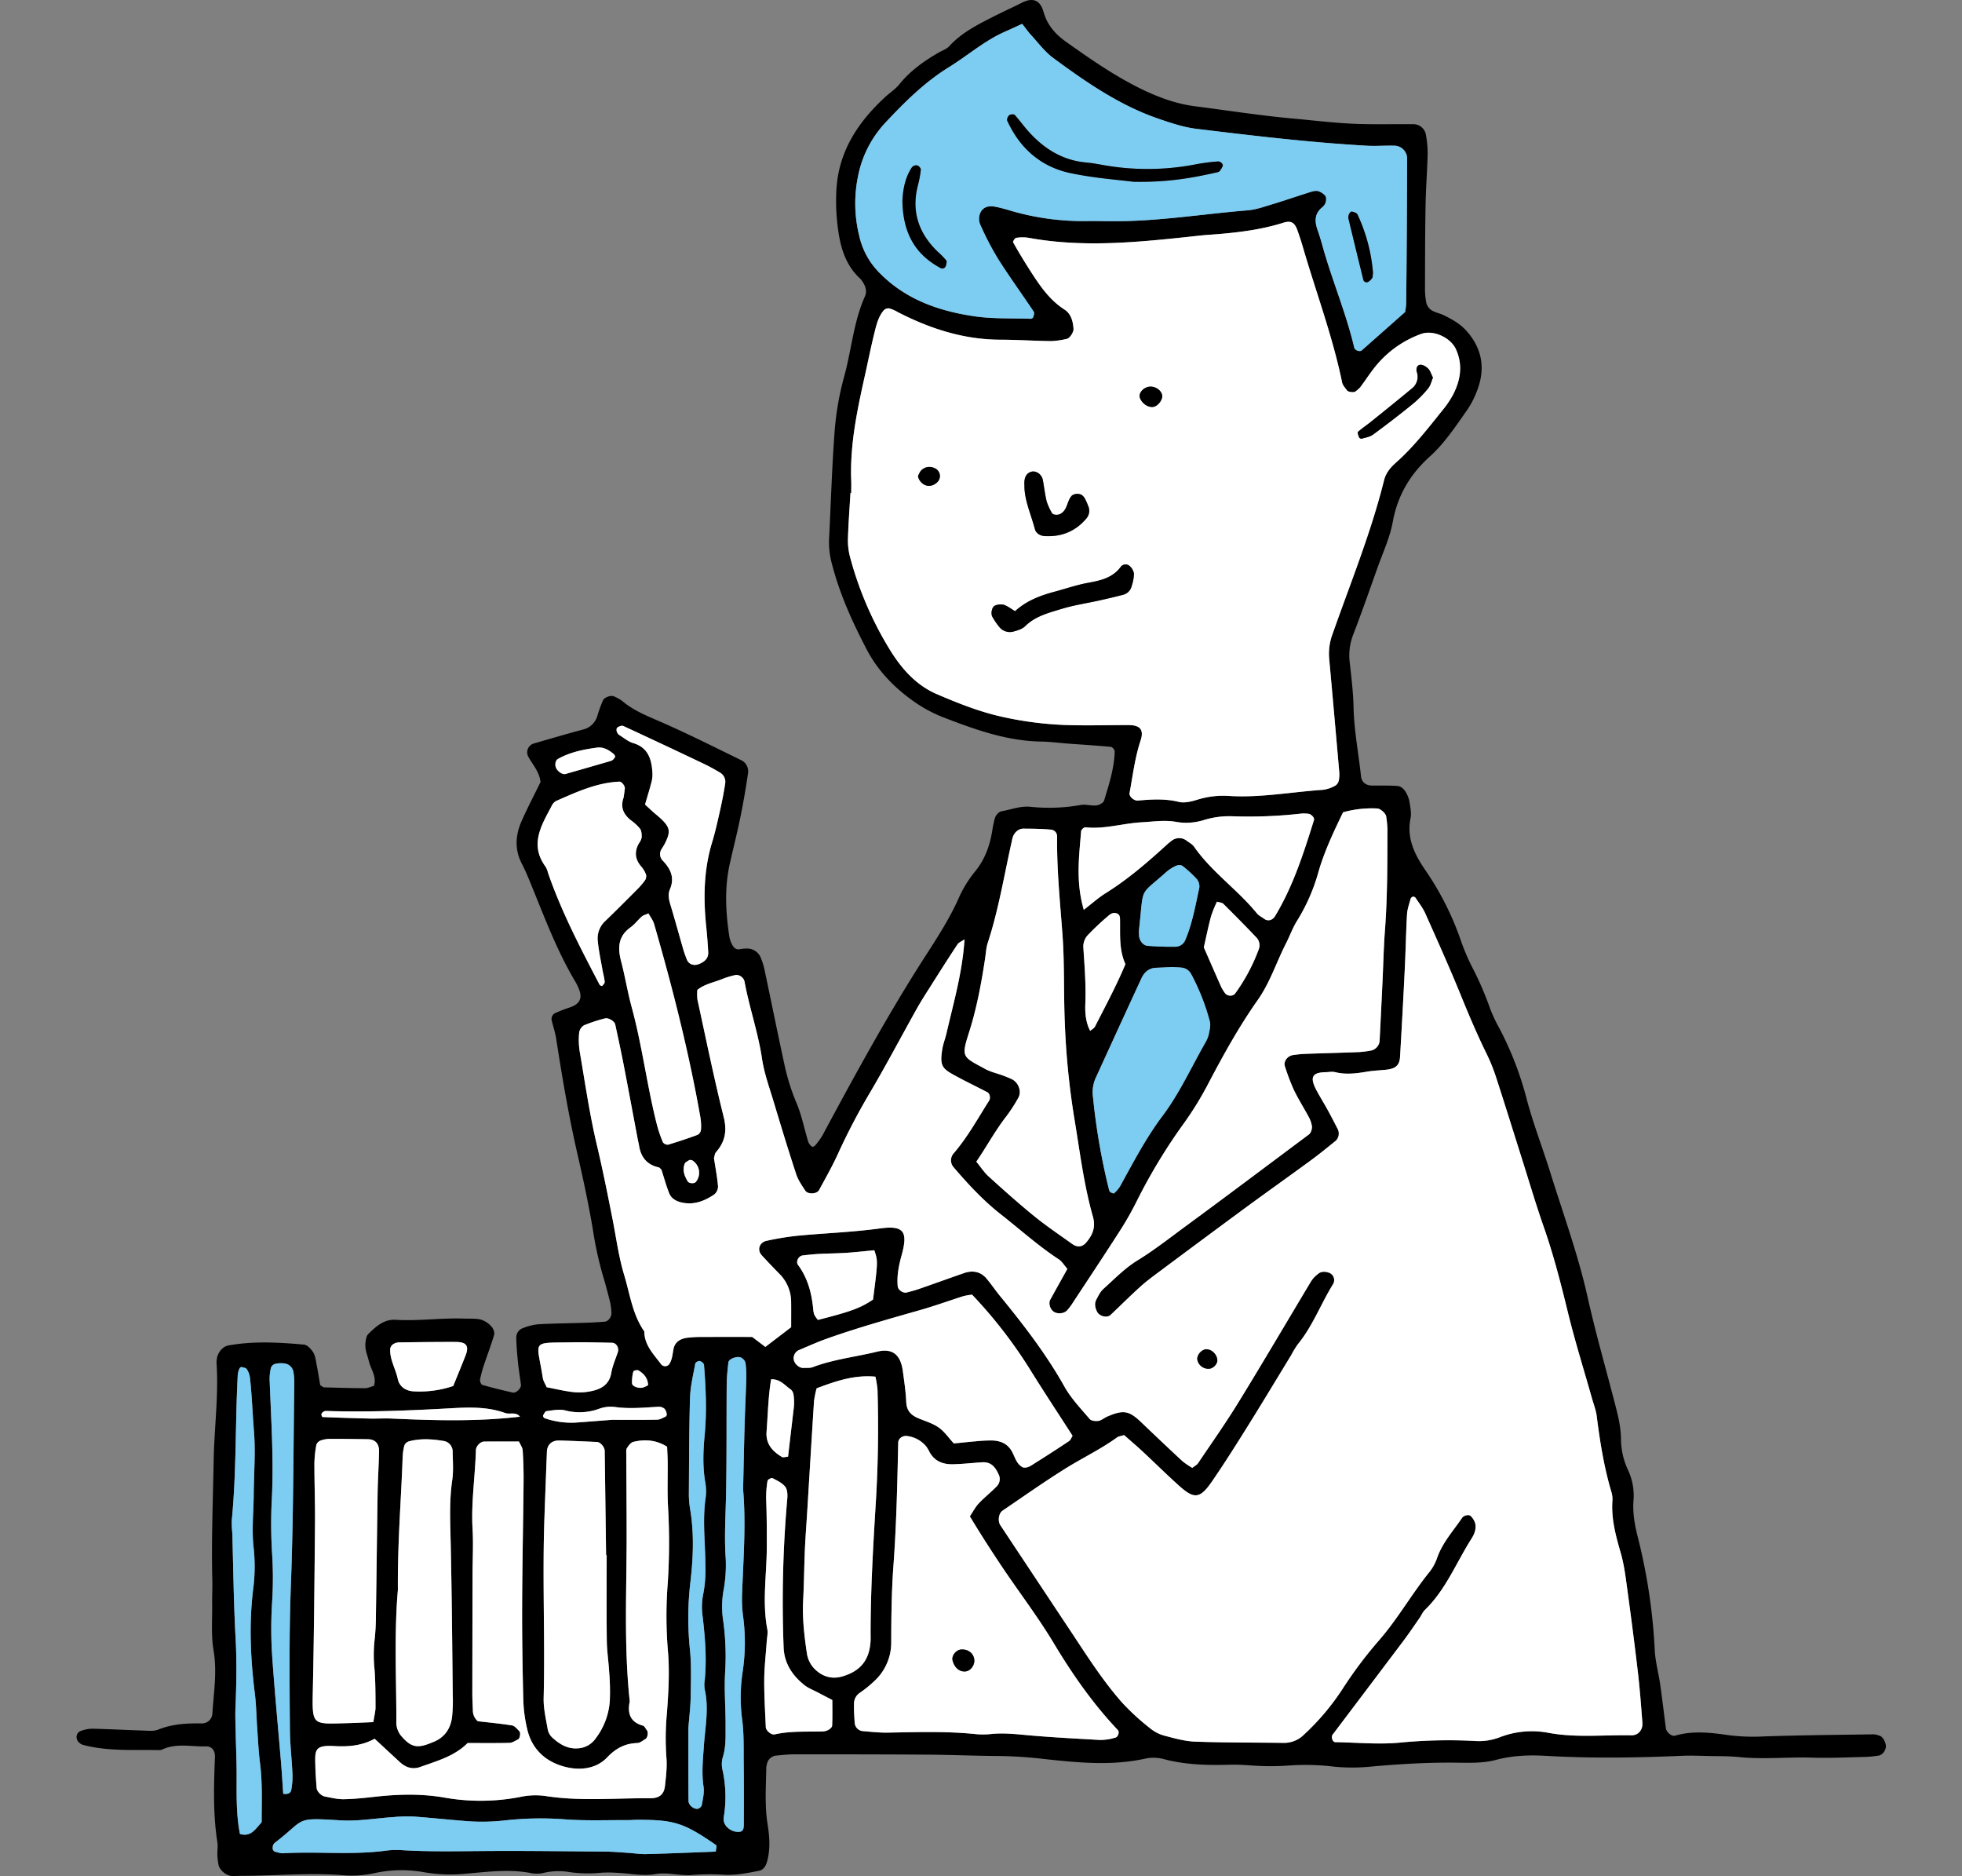
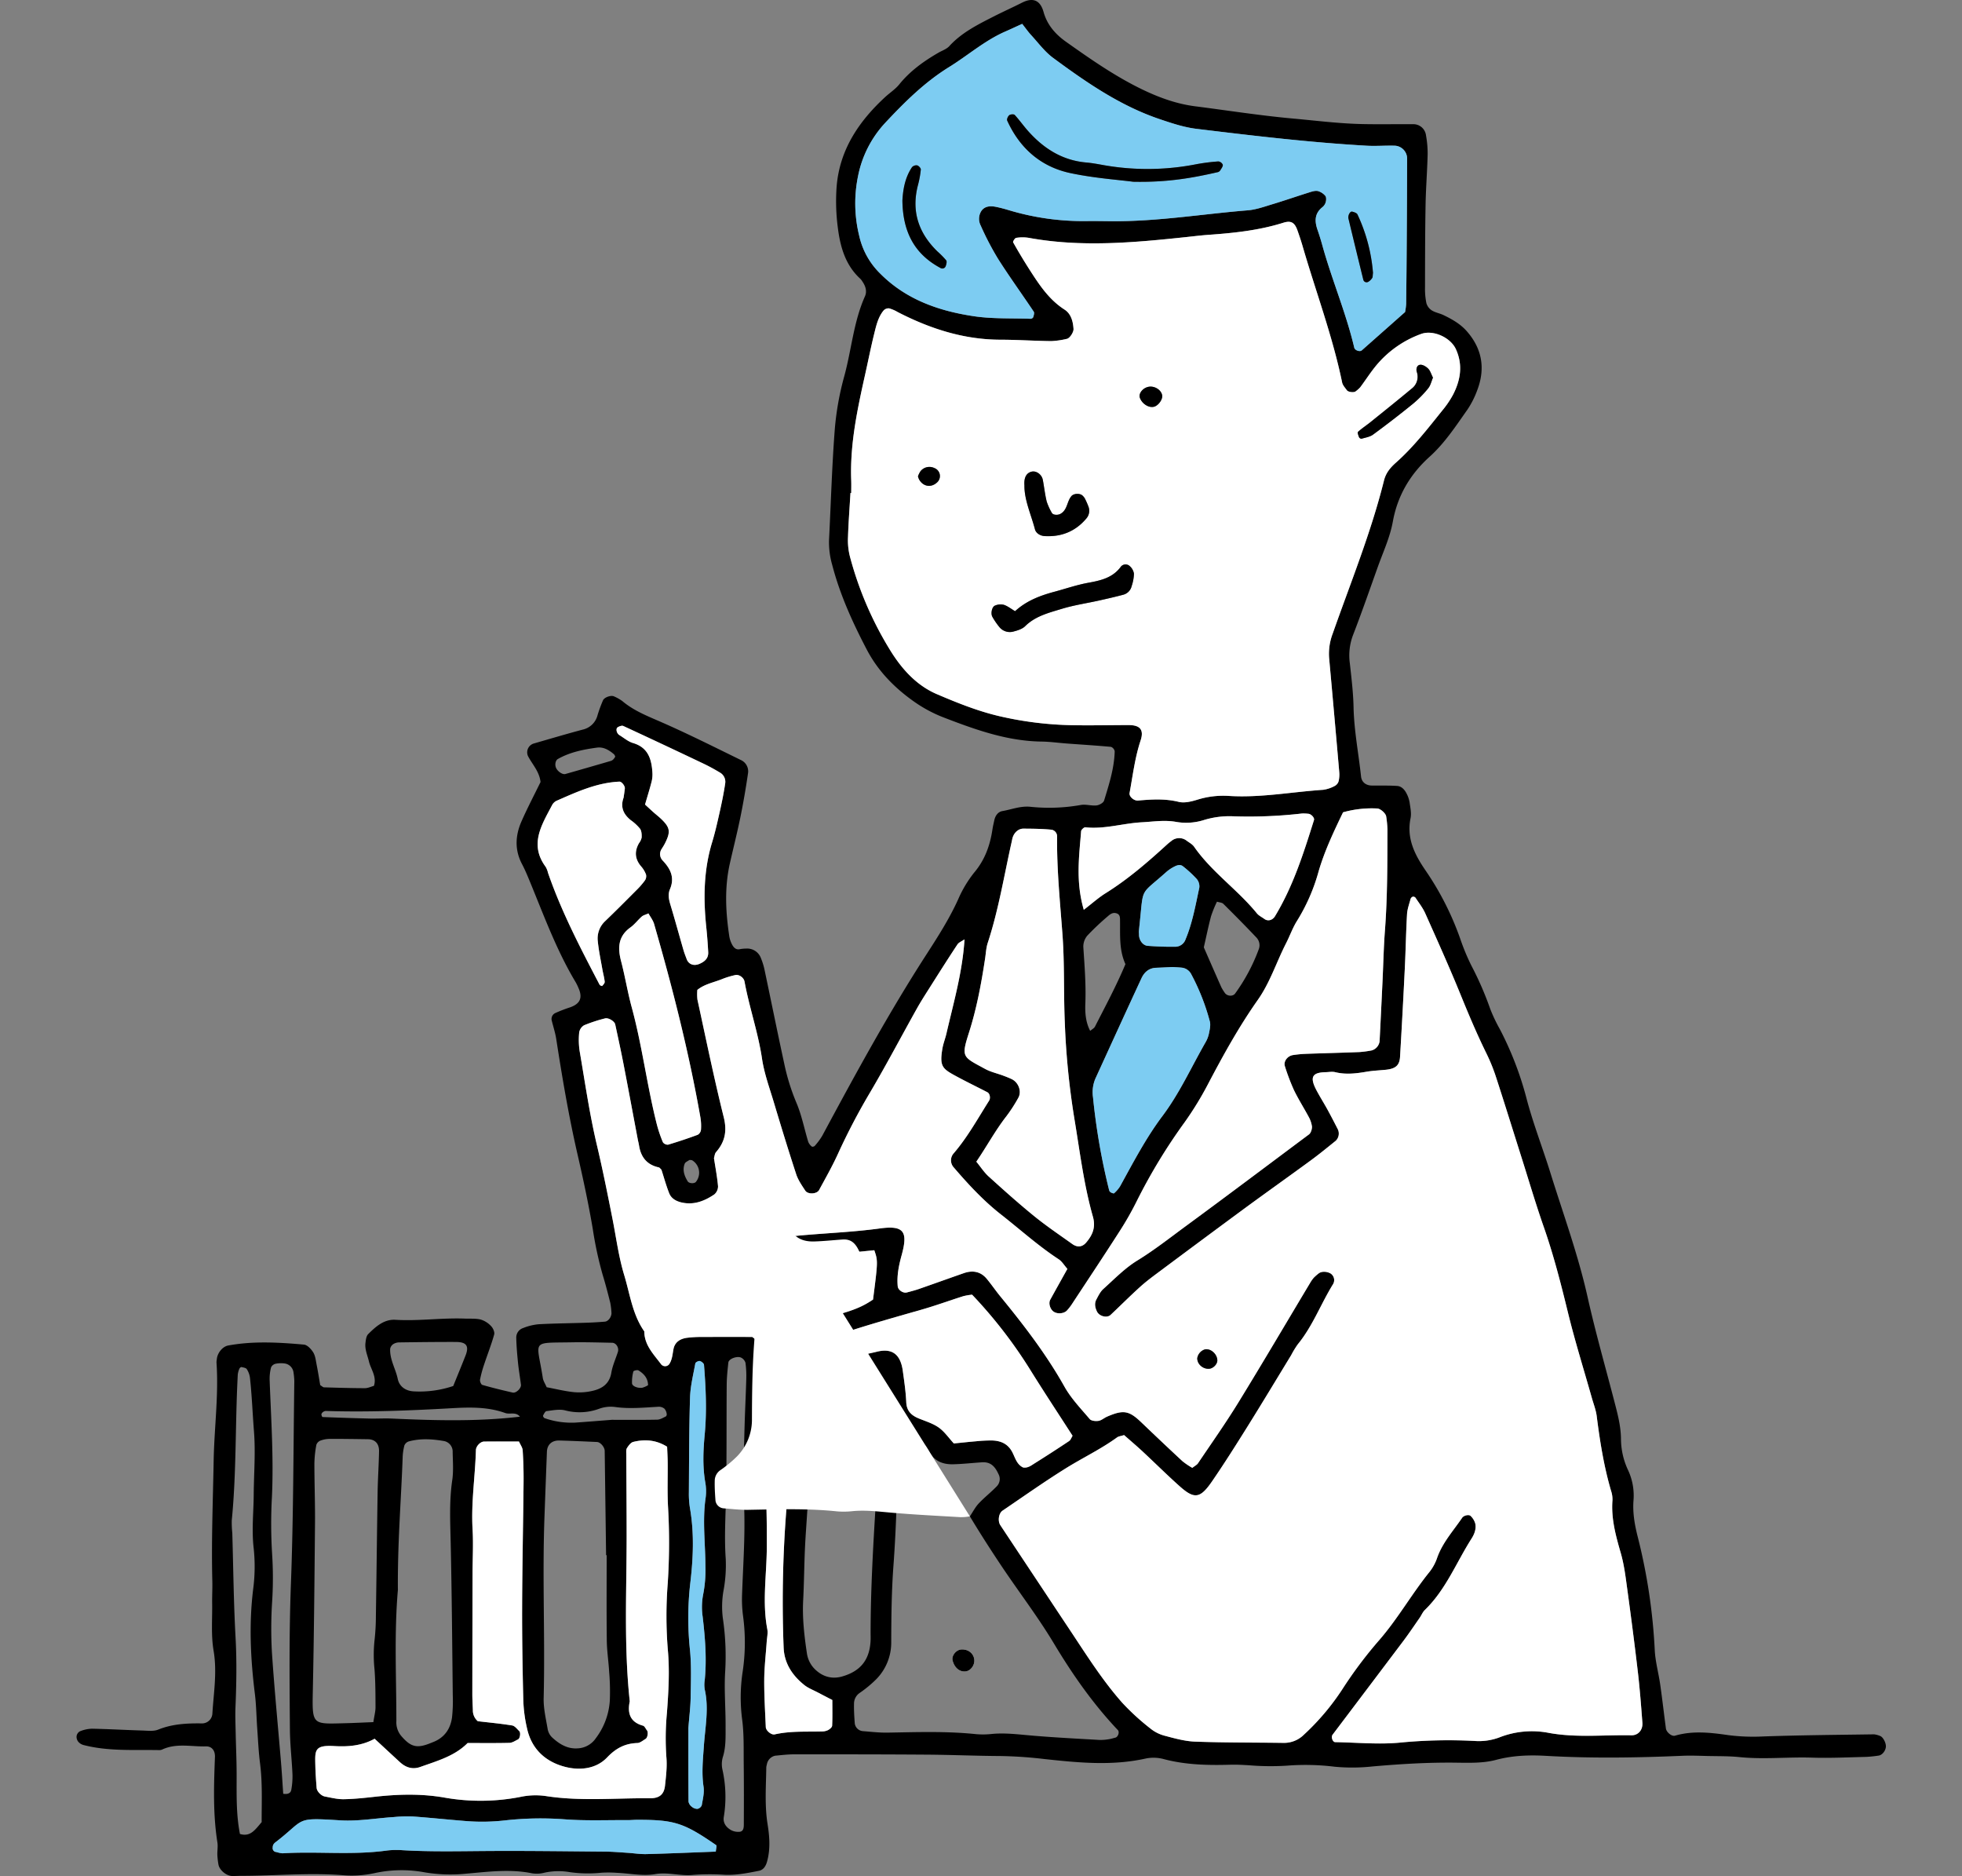
<svg xmlns="http://www.w3.org/2000/svg" width="1000" height="956" viewBox="0 0 1000 956">
  <rect x="0" y="0" width="1000" height="956" fill="#808080" stroke="none" />
  <defs>
    <clipPath id="a">
      <path fill="#fff" stroke="#707070" d="M2112 3532h1000v956H2112z" opacity=".74" />
    </clipPath>
  </defs>
  <g clip-path="url(#a)" transform="translate(-2112 -3532)">
    <path d="M2275.216 4237.859c.981.6 1.435 1.11 1.9 1.122 6.957.2 13.917.416 20.874.428 1.544 0 3.088-.772 4.591-1.178 1.56-4.735-1.572-8.4-2.541-12.464-.747-3.132-2.166-6.125-1.769-9.423.184-1.559.406-3.519 1.4-4.5 3.838-3.8 8.057-7.629 13.861-7.279 11.861.715 23.649-1.072 35.485-.61 2.688.106 5.472-.156 8.026.49a12.062 12.062 0 0 1 5.285 3.366c.988 1.015 1.885 3.05 1.544 4.266-1.456 5.173-3.441 10.192-5.129 15.3a58.125 58.125 0 0 0-2.08 7.71c-.15.822.544 2.478 1.166 2.653 5.116 1.462 10.288 2.731 15.48 3.91 1.744.4 4.425-2.222 4.213-3.975-.456-3.732-1.116-7.435-1.494-11.173-.431-4.269-.8-8.557-.9-12.845a5.08 5.08 0 0 1 3.541-4.91 28.031 28.031 0 0 1 7.776-1.913c8.054-.44 16.127-.506 24.193-.772 3.219-.1 6.435-.294 9.645-.553 1.875-.153 3.582-2.675 3.357-4.754a35.338 35.338 0 0 0-.584-4.8c-1.181-4.7-2.385-9.407-3.807-14.042a187.043 187.043 0 0 1-5.122-23.659c-2.16-12.739-4.875-25.4-7.77-37.991-4.469-19.436-7.795-39.063-10.842-58.752-.488-3.148-1.5-6.213-2.269-9.317a3.309 3.309 0 0 1 1.853-3.982 73.084 73.084 0 0 1 7.5-2.888c5.119-1.8 6.469-4.882 4.235-9.863a26.825 26.825 0 0 0-1.41-2.906c-9.754-16.239-16.2-33.981-23.384-51.393-1.231-2.981-2.475-5.976-3.975-8.823-3.832-7.257-3.428-14.6-.256-21.8 3.035-6.888 6.548-13.561 9.7-20.021-.619-5.454-4.232-9.01-6.423-13.273a4.688 4.688 0 0 1 3-6.366c8.26-2.378 16.5-4.835 24.8-7.044a10.056 10.056 0 0 0 7.682-7.41 70.1 70.1 0 0 1 2.753-7.495c.7-1.644 4.179-2.8 5.669-2.035a21.826 21.826 0 0 1 4.194 2.366c5.86 4.954 12.826 7.645 19.761 10.679 13.8 6.038 27.278 12.829 40.823 19.443a6.316 6.316 0 0 1 3.472 6.766c-1.091 7.447-2.363 14.88-3.866 22.252-1.616 7.913-3.61 15.749-5.382 23.627-2.76 12.276-2.166 24.6-.313 36.91a13.467 13.467 0 0 0 1.547 4.576c.763 1.335 1.86 2.616 3.841 2.184a17.235 17.235 0 0 1 3.213-.306 7.461 7.461 0 0 1 7.563 4.907 34.144 34.144 0 0 1 1.881 6.163c3.344 15.8 6.535 31.631 9.96 47.414a109.093 109.093 0 0 0 6.2 20.014c2.735 6.376 4.044 13.358 6.085 20.043a5.95 5.95 0 0 0 1.825 2.36c.222.2 1.216-.031 1.488-.366a33.471 33.471 0 0 0 3.785-5.11c16.83-31.306 33.806-62.515 53.108-92.412 5.826-9.029 11.642-18.105 16.127-27.972a60 60 0 0 1 8.271-13.833c5.454-6.475 8.051-13.839 9.263-21.952.238-1.594.625-3.169.966-4.748.5-2.288 1.928-4.2 4.06-4.572 4.722-.819 9.229-2.682 14.251-2.2a91.9 91.9 0 0 0 25.724-.913c2.569-.478 5.385.506 8.023.225 1.406-.153 3.525-1.316 3.875-2.466 2.513-8.213 5.182-16.436 5.407-25.134a3.018 3.018 0 0 0-1.888-2.244c-7.491-.691-15-1.15-22.505-1.706-4.282-.316-8.557-.931-12.845-.988-17.6-.234-33.756-6.06-49.9-12.273a69.844 69.844 0 0 1-15.57-8.407c-9.779-6.969-17.986-15.4-23.618-26.137-7.26-13.861-13.708-28.031-17.667-43.26a41.625 41.625 0 0 1-1.6-12.735c.956-18.837 1.491-37.7 2.941-56.5a146.289 146.289 0 0 1 4.854-26.987c3.675-13.476 4.71-27.631 10.5-40.567 1.172-2.61.306-5.279-1.313-7.613a7.248 7.248 0 0 0-.972-1.288c-7.694-6.985-10.3-16.367-11.523-26.077a102.842 102.842 0 0 1-.622-20.933c1.5-18.752 11.295-33.263 24.74-45.667 2.366-2.182 5.175-3.975 7.169-6.441 5.535-6.841 12.479-11.817 19.986-16.158 1.866-1.078 4.125-1.807 5.513-3.329 6.332-6.938 14.52-10.988 22.659-15.139 4.782-2.435 9.688-4.628 14.476-7.05 4.991-2.526 9.117-1.769 10.932 4.769 1.838 6.622 6.11 11.407 11.445 15.186 12.751 9.032 25.587 18 39.76 24.721 8.288 3.926 16.917 6.988 26.121 8.16 16.561 2.11 33.044 4.725 49.7 6.226 11.795 1.063 23.549 2.569 35.4 2.822 8.613.184 17.23 0 25.846.062a6.474 6.474 0 0 1 6.657 5.76 51.785 51.785 0 0 1 .831 9.588c-.216 8.607-.906 17.2-1.059 25.806-.25 14.011-.259 28.028-.281 42.038a36.163 36.163 0 0 0 .7 8.019 6.593 6.593 0 0 0 2.757 3.682c1.781 1.116 4.022 1.459 5.947 2.385 4.382 2.106 8.617 4.5 11.882 8.217 7.838 8.916 9.548 19.02 5.344 30.034a45.8 45.8 0 0 1-5.1 10.042c-5.894 8.354-11.536 17-19.189 23.89-9.97 8.979-16.352 19.855-18.739 33.031-1.456 8.035-4.894 15.383-7.616 22.98-4.169 11.648-8.216 23.346-12.683 34.881a29.2 29.2 0 0 0-1.638 14.233c.825 7.488 1.75 15 1.913 22.518.256 11.9 2.56 23.543 3.819 35.313.3 2.847 2.447 4.569 5.5 4.607 4.3.056 8.616-.084 12.9.2 2.253.153 3.819 1.913 4.807 3.882a15.155 15.155 0 0 1 1.547 4.563c.372 2.656.994 5.482.472 8.023-2.166 10.535 2.382 18.983 7.979 27.087a148.6 148.6 0 0 1 17.42 34.531 110.763 110.763 0 0 0 5.582 13.414 165.78 165.78 0 0 1 9.657 22.2 80.046 80.046 0 0 0 4.851 10.2 168 168 0 0 1 13.424 34.589c3.36 13.051 8.3 25.609 12.3 38.451 6.554 21.065 14.164 41.8 19 63.415 3.988 17.855 9.035 35.472 13.639 53.19 1.625 6.263 3.313 12.482 3.4 19.042a37.877 37.877 0 0 0 3.438 15.7 30.63 30.63 0 0 1 2.956 15.692c-.519 6.551.641 12.817 2.266 19.142a293.861 293.861 0 0 1 8.56 57.365c.316 5.86 1.95 11.635 2.785 17.477 1.066 7.438 1.91 14.907 2.9 22.358.253 1.9 2.953 4.16 4.619 3.672 9.067-2.647 18.061-1.6 27.209-.284a99.887 99.887 0 0 0 17.7.669c18.846-.666 37.707-.8 56.562-1.079a10.986 10.986 0 0 1 3.085.835c1.375.415 3.016 3.366 2.944 5.366-.072 2.072-1.835 4.388-3.707 4.629a62.8 62.8 0 0 1-6.423.666c-9.145.206-18.305.669-27.437.375-12.367-.4-24.731.99-37.1-.275-5.338-.547-10.748-.437-16.127-.56-4.307-.1-8.626-.291-12.923-.106-23.152.994-46.3 1.369-69.454.034-8.607-.494-17.036-.219-25.6 2.066-6.626 1.769-13.914 1.478-20.9 1.4-14.036-.153-27.987.7-41.951 1.928a96.036 96.036 0 0 1-19.327.144 121.337 121.337 0 0 0-24.187-.553 133.5 133.5 0 0 1-19.361-.178c-3.213-.194-6.441-.381-9.654-.288-11.329.325-22.6.087-33.653-2.8a20 20 0 0 0-9.576-.331c-17.13 3.807-34.356 2.085-51.483.238a220.148 220.148 0 0 0-22.53-1.541c-12.389-.065-24.771-.613-37.16-.7-22.618-.163-45.239-.166-67.86-.159-3.216 0-6.435.39-9.645.69a5.427 5.427 0 0 0-4.254 4.275 12.45 12.45 0 0 0-.331 1.578c-.131 9.682-.888 19.358.653 29.025 1.019 6.379 1.516 12.851-.3 19.214-.606 2.116-1.775 4.1-4.075 4.56-5.8 1.153-11.589 2.319-17.6 2.041a112.925 112.925 0 0 0-16.13.075c-6.441.628-12.629-1.541-19.252-.406-6.2 1.063-12.82-.378-19.261-.659a59.886 59.886 0 0 0-8.066-.066 67.188 67.188 0 0 1-16.117-.288 33.6 33.6 0 0 0-12.845.256 15.4 15.4 0 0 1-6.407.328c-11.282-2.3-22.477-.763-33.725.2a78.88 78.88 0 0 1-20.946-.681 64.486 64.486 0 0 0-25.706.419 54.411 54.411 0 0 1-16.073 1.028c-17.224-1.335-34.413.322-51.618.331-1.613 0-3.228.113-4.841.075-2.922-.062-6.479-3.078-6.919-5.863a40.34 40.34 0 0 1-.556-4.81c-.075-2.153.353-4.36.019-6.457-2.288-14.464-1.8-28.987-1.247-43.526.125-3.309-1.653-5.469-4.563-5.391-7.463.2-15.1-1.775-22.333 1.607a3.717 3.717 0 0 1-1.581.287c-12.9-.238-25.89.694-38.576-2.606a5.281 5.281 0 0 1-2.638-1.7 4.031 4.031 0 0 1-.834-2.81 3.44 3.44 0 0 1 1.635-2.426 17.7 17.7 0 0 1 6.179-1.36c8.6.172 17.2.672 25.8.928 2.675.081 5.641.479 7.991-.469 7.191-2.894 14.592-3.259 22.152-3.162a5.269 5.269 0 0 0 5.454-4.866c.647-10.7 2.485-21.274.625-32.175-1.347-7.882-.609-16.124-.728-24.206-.056-3.772.178-7.551.081-11.32-.516-20.477.309-40.926.684-61.39.3-16.683 2.6-33.307 1.438-50.021a11.22 11.22 0 0 1 .169-1.6c.253-3.119 2.86-6.457 5.8-7 12.833-2.356 25.74-1.6 38.6-.459 1.716.153 3.672 2.257 4.725 3.947 1.088 1.744 1.313 4.069 1.728 6.176.72 3.638 1.292 7.295 1.855 10.536Zm409.712 25.449c-1.6.513-2.766.6-3.575 1.188-8.295 6.022-17.564 10.417-26.218 15.811-10.942 6.823-21.486 14.286-32.162 21.527-1.96 1.328-2.522 5.263-1.122 7.382q12.465 18.85 24.99 37.657 4.908 7.4 9.823 14.8c8.657 12.985 16.889 26.246 27.3 38.01a120.584 120.584 0 0 0 14.267 13.067 19.288 19.288 0 0 0 7.082 3.688c5.194 1.372 10.507 2.9 15.82 3.094 15.077.547 30.175.428 45.267.637a14.284 14.284 0 0 0 10.176-4.16 122.944 122.944 0 0 0 19.758-23.418 215.482 215.482 0 0 1 18.421-24.537c9.6-10.967 16.739-23.761 25.9-35.069a23.943 23.943 0 0 0 3.825-7.066c2.735-7.813 8.26-13.826 12.789-20.483.791-1.159 3.422-1.813 4.319-.887a8.61 8.61 0 0 1 2.341 3.85c.575 2.738-.425 5.363-1.888 7.657-7.782 12.211-13.1 26.034-23.787 36.366-1.131 1.094-1.747 2.709-2.672 4.035-2.766 3.972-5.463 7.995-8.37 11.86q-17.95 23.895-36.013 47.7c-.875 1.159.013 3.76 1.35 3.778 11.292.176 22.693 1.341 33.844.153a256.339 256.339 0 0 1 37.094-.769 29.728 29.728 0 0 0 12.658-1.775 45.215 45.215 0 0 1 25.452-2.294c13.97 2.522 27.956.913 41.932 1.191 3.416.069 5.857-2.691 5.579-6.4-.65-8.585-1.3-17.176-2.294-25.724-1.619-13.908-3.422-27.794-5.322-41.667-.878-6.394-1.619-12.889-3.4-19.058-2.553-8.854-4.969-17.605-4.235-26.947a13.671 13.671 0 0 0-.716-4.775c-3.65-12.451-5.685-25.2-7.307-38.044-.4-3.169-1.622-6.238-2.5-9.344-4.094-14.511-8.613-28.918-12.189-43.558s-7.285-29.174-12.264-43.41c-4.091-11.689-7.591-23.587-11.335-35.4-4.388-13.845-8.682-27.721-13.186-41.529a92.029 92.029 0 0 0-4.9-11.929c-4.744-9.679-8.926-19.58-12.989-29.562-5.685-13.961-11.873-27.718-18.02-41.482-1.284-2.872-3.294-5.422-5.047-8.07a1.527 1.527 0 0 0-1.381-.425 1.9 1.9 0 0 0-1.072 1.147c-.684 2.572-1.653 5.151-1.8 7.77-.528 9.145-.678 18.311-1.125 27.462q-1.106 22.6-2.435 45.192c-.266 4.457-2.35 6.132-7.429 6.623-3.213.313-6.457.438-9.629.982-5.344.919-10.623 1.556-16.011.222-1.516-.375-3.216-.022-4.829.013-6.941.144-8.213 2.544-4.716 9.172 1.756 3.332 3.785 6.523 5.6 9.826s3.529 6.647 5.251 9.991a5.12 5.12 0 0 1-.984 5.944c-4.191 3.372-8.351 6.8-12.686 9.976-11.292 8.276-22.721 16.367-34 24.655q-21.495 15.778-42.835 31.76c-3.444 2.569-6.929 5.116-10.113 7.989-5.175 4.666-10.095 9.62-15.176 14.392-1.8 1.691-5.7.712-6.888-1.678-.984-1.991-1.438-4.132-.341-6.185 1.009-1.885 1.985-3.966 3.525-5.351 5.6-5.031 10.948-10.595 17.292-14.489 8.77-5.382 16.783-11.71 25.018-17.755 20.846-15.3 41.5-30.856 62.231-46.32a3.094 3.094 0 0 0 1.081-1.172 6.528 6.528 0 0 0 .756-2.963 14.177 14.177 0 0 0-1.445-4.58c-2.531-4.75-5.45-9.307-7.788-14.148a108.054 108.054 0 0 1-4.569-12.048c-.847-2.466 1.275-5.323 4.163-5.748a58.975 58.975 0 0 1 6.372-.616c9.141-.328 18.283-.547 27.421-.906a51.807 51.807 0 0 0 6.363-.866 5.645 5.645 0 0 0 3.932-4.588q.774-15.306 1.494-30.619c.409-8.61.575-17.239 1.228-25.831 1.3-17.224 1.244-34.469 1.281-51.715a55.028 55.028 0 0 0-.631-6.416c-.187-1.594-2.935-4.019-4.529-4.088a53.746 53.746 0 0 0-17.464 1.941c-4.8 9.957-9.395 19.646-12.436 30.022a95.736 95.736 0 0 1-10.9 25.1c-2.307 3.6-3.729 7.751-5.691 11.579-4.9 9.576-8.163 20.014-14.4 28.868-9.645 13.692-17.7 28.271-25.462 43.064a165.88 165.88 0 0 1-11.8 19.252 286.449 286.449 0 0 0-24.313 39.963 158.028 158.028 0 0 1-8.757 15.452c-8.138 12.7-16.5 25.253-24.784 37.854a30.461 30.461 0 0 1-2.013 2.529c-1.578 1.919-5.4 2.182-7.3.512-1.6-1.4-2.3-4.147-1.388-5.813 2.822-5.132 5.685-10.238 8.732-15.714-1.635-1.85-2.763-3.813-4.454-4.919-10.4-6.81-19.6-15.142-29.35-22.777-8.957-7.013-16.636-15.295-24.005-23.89a5.359 5.359 0 0 1-.069-7.376c7.048-8.226 12.229-17.686 17.986-26.768.825-1.3.369-3.632-.866-4.272-5.251-2.722-10.582-5.3-15.783-8.107-7.179-3.875-8.688-5.013-7.169-14.086.441-2.638 1.475-5.172 2.078-7.788 3.622-15.686 8.145-31.2 9.21-47.933-1.419.984-2.913 1.522-3.616 2.585-4.75 7.182-9.354 14.458-13.961 21.733-2.307 3.638-4.647 7.263-6.748 11.017-7.888 14.1-15.414 28.412-23.609 42.329a329.478 329.478 0 0 0-16.5 31.459c-2.875 6.36-6.36 12.451-9.682 18.6-1.144 2.122-5.719 2.356-7.054.316-1.744-2.66-3.647-5.379-4.619-8.351-4.029-12.286-7.8-24.656-11.52-37.038-2.169-7.219-4.8-14.411-5.9-21.811-1.985-13.374-6.488-26.118-8.923-39.351-.381-2.088-2.916-3.776-4.769-3.288a44.868 44.868 0 0 0-6.154 1.834c-4.391 1.866-9.31 2.613-13.12 5.713a24.914 24.914 0 0 0 .044 4.932c4.354 19.992 8.445 40.051 13.4 59.9 1.778 7.12.659 12.6-3.947 17.874-.641.732-.691 1.978-1.025 3.016.728 4.763 1.647 9.532 2.072 14.345a5.4 5.4 0 0 1-1.935 4.185c-5.019 3.388-10.485 5.526-16.749 4.051-2.757-.65-5.166-2.031-6.207-4.657-1.572-3.972-2.7-8.123-3.963-12.039-.55-.484-.906-1.063-1.366-1.163-6.022-1.309-9.107-5.219-10.038-11.11-.166-1.066-.456-2.11-.656-3.169-2.4-12.689-4.747-25.387-7.2-38.063-1.328-6.866-2.816-13.7-4.294-20.533-.347-1.594-3.45-3.516-5.2-3.041a78.034 78.034 0 0 0-10.626 3.475 5.222 5.222 0 0 0-2.532 3.716 37.919 37.919 0 0 0 .263 9.651c2.732 15.917 5.025 31.95 8.745 47.642 2.982 12.576 5.507 25.224 8.007 37.882 1.878 9.5 3.1 19.121 5.932 28.45 2.96 9.735 4.182 20.061 10.242 28.684.028 7.076 4.835 11.7 8.641 16.839a2.636 2.636 0 0 0 4.038-.116c1.56-2.369 1.675-5.035 2.178-7.663.7-3.685 3.466-5.316 6.863-5.8a59.11 59.11 0 0 1 8.051-.425c8.61-.05 17.224-.018 25.221-.018l6.7 5.088c4.635-3.538 8.813-6.732 13.154-10.048 0-4.241.038-8.529-.009-12.814a20.38 20.38 0 0 0-6.107-14.517c-3.016-3.079-6.007-6.185-8.91-9.37-2.453-2.688-1.2-6.548 2.582-7.341a144.03 144.03 0 0 1 15.867-2.594c13.926-1.312 27.909-1.8 41.8-3.7 12.361-1.685 14.37 1.678 11.095 13.589-1.441 5.247-2.525 10.463-2 15.933.175 1.822 2.7 3.609 4.647 3.1 2.078-.55 4.166-1.084 6.191-1.788 7.632-2.654 15.233-5.4 22.862-8.057 4.688-1.635 8.7-.691 11.657 2.872 2.407 2.9 4.532 6.032 6.919 8.948 11.951 14.592 23.424 29.478 32.706 46.02 3.382 6.028 8.354 11.195 12.876 16.52.8.941 3.019 1.147 4.466.922 1.509-.231 2.838-1.481 4.313-2.125 8.338-3.629 11.232-3.119 17.361 2.735 7.01 6.7 14.039 13.376 21.155 19.961a37.874 37.874 0 0 0 4.991 3.378c1.272-1.01 2.344-1.519 2.916-2.369 6.919-10.276 14.083-20.411 20.561-30.959 12.4-20.184 24.4-40.61 36.576-60.931a17.092 17.092 0 0 1 1.856-2.634 24.208 24.208 0 0 1 2.4-2.116c1.378-1.178 3.982-1.216 6.085-.094a4.024 4.024 0 0 1 1.272 5.6c-6.2 10.048-10.329 21.312-17.92 30.559a46.92 46.92 0 0 0-3.357 5.516c-7.294 11.954-14.5 23.962-21.921 35.841-5.985 9.585-12.014 19.155-18.411 28.468-6.072 8.839-9.029 9.176-16.62 2.391-6.423-5.744-12.542-11.829-18.855-17.7-3.131-2.896-6.397-5.656-9.356-8.272Zm-139.065-480.084-.391-.006c-.441 7.52-1.022 15.033-1.256 22.555a33.3 33.3 0 0 0 .913 9.57 177.223 177.223 0 0 0 21.04 48.736c5.785 9.185 13.161 17.3 23.365 21.662 10.36 4.425 20.843 8.654 31.925 11.232a177.88 177.88 0 0 0 36.75 4.572c9.682.2 19.374-.056 29.062-.05 5.885 0 7.876 2.428 6.073 7.866-2.9 8.726-3.963 17.808-5.619 26.778-.316 1.725 2.191 4.007 4.338 3.813 6.941-.619 13.78-1.041 20.733.675 2.9.716 6.441-.178 9.46-1.1a44.139 44.139 0 0 1 15.917-1.937c16.2 1.044 32.153-2.034 48.23-3.11a17.388 17.388 0 0 0 6.007-2.032 4.017 4.017 0 0 0 1.885-2.419 15.011 15.011 0 0 0 .294-4.732q-2.513-28.934-5.144-57.859a28.831 28.831 0 0 1 1.813-12.548c9.092-25.88 19.486-51.336 26.146-78.023.978-3.925 3.238-6.585 6.116-9.138 8.895-7.9 16.161-17.274 23.571-26.506a49.257 49.257 0 0 0 5.454-7.988c3.882-7.479 5.172-15.233 1.516-23.278-2.75-6.05-11.7-10.032-17.761-7.763a53.3 53.3 0 0 0-23.377 16.683c-2.694 3.353-5.026 6.994-7.6 10.445a15.4 15.4 0 0 1-2.356 2.106c-.813.716-3.763.438-4.469-.547-.913-1.272-2.135-2.556-2.435-4-4.9-23.759-13.483-46.448-20.208-69.672-.747-2.584-1.625-5.132-2.51-7.676-1.431-4.106-3.231-5.291-7.251-4.025-12.432 3.913-25.249 5.244-38.154 6.16-3.747.269-7.479.735-11.217 1.131-26.8 2.847-53.6 5.323-80.452.387a20.237 20.237 0 0 0-6.351.028c-.641.09-1.75 1.891-1.531 2.278a278.577 278.577 0 0 0 8.27 13.783c4.941 7.7 9.913 15.336 17.908 20.477 3.322 2.135 4.347 5.979 4.6 9.889.1 1.588-1.894 4.757-3.407 5.035a42.139 42.139 0 0 1-7.929 1.147c-8.61-.1-17.217-.694-25.824-.706-18.767-.028-35.979-5.613-52.446-14.089a18.025 18.025 0 0 0-4.4-1.888 3.424 3.424 0 0 0-2.766 1.047c-2.838 3.413-3.779 7.7-4.81 11.86-1.678 6.785-3.041 13.648-4.563 20.474-3.991 17.87-7.857 35.757-7.163 54.246.071 2.15.004 4.307.004 6.457Zm87.13-239.064c-3.732 1.7-6.166 2.847-8.632 3.926-10.454 4.575-19.008 12.148-28.6 18.08-12.495 7.723-22.805 17.98-32.722 28.6a55.507 55.507 0 0 0-13.712 27.034 68.723 68.723 0 0 0 .587 30.315 38.617 38.617 0 0 0 10.742 19.327c13.154 13.233 29.828 19.021 47.617 21.69 9.523 1.431 19.33.978 29.009 1.322a1.662 1.662 0 0 0 1.335-.791c.272-.91.684-2.207.266-2.831-5.979-8.945-12.311-17.665-18.077-26.74a145.345 145.345 0 0 1-8.942-17.114 7.4 7.4 0 0 1 .481-7.707c1.844-2.363 4.666-2.391 7.391-1.831 2.106.431 4.194.994 6.257 1.609a131.561 131.561 0 0 0 39.838 5.62c4.31-.063 8.62.034 12.926.065 23.227.175 46.139-3.685 69.207-5.547 4.225-.344 8.388-1.857 12.5-3.094 6.182-1.859 12.282-3.988 18.442-5.919 1.525-.478 3.222-1.091 4.7-.835a7.664 7.664 0 0 1 3.869 2.453c.556.6.513 2.05.284 3a5.072 5.072 0 0 1-1.616 2.675c-4.138 3.194-4.175 7.188-2.628 11.636a121.502 121.502 0 0 1 2.407 7.71c4.854 17.642 12.123 34.532 16.33 52.374.325 1.378 2.85 2.229 3.825 1.366 7.22-6.382 14.436-12.773 22.068-19.53a30.4 30.4 0 0 0 .547-4.144q.216-16.155.3-32.306.131-21 .194-41.992a6.6 6.6 0 0 0-6.147-6.322c-4.826-.156-9.676.275-14.489 0-29.04-1.666-57.915-5.094-86.771-8.607-6.335-.769-12.579-2.863-18.67-4.919-20.168-6.813-37.472-18.773-54.384-31.253-4.257-3.141-7.526-7.639-11.167-11.589-1.432-1.553-2.645-3.3-4.567-5.731Zm-180.974 725.09c-5.566-3.491-11.339-3.916-17.245-2.463-1.278.316-2.431 1.894-3.225 3.154-.513.809-.344 2.1-.341 3.166.05 14 .191 27.994.181 41.991-.016 27.972-1.428 55.968 1.588 83.88-1.266 6.051.131 10.585 6.757 12.423.831.231 1.356 1.575 2.022 2.4.738.913.344 3.707-.716 4.335-1.353.8-2.769 2.05-4.191 2.1-6.282.2-10.923 2.641-15.4 7.335-5.56 5.835-13.714 6.729-21.127 4.885-9.954-2.472-17.245-8.851-19.633-19.383a73.79 73.79 0 0 1-1.96-14.348c-.409-16.152-.666-32.312-.609-48.47.069-21.005.534-42.007.738-63.015.053-5.379-.116-10.773-.453-16.143-.091-1.453-1.163-2.844-1.891-4.51-6.047 0-11.936-.041-17.824.025-1.841.019-4.066 2.344-4.122 4.316-.384 13.451-2.5 26.812-1.706 40.341.441 7.517.009 15.083-.009 22.627q-.07 30.707-.113 61.416c0 2.694.172 5.388.275 8.079a7.187 7.187 0 0 0 2.522 5.729c5.788.678 11.686 1.219 17.517 2.169 1.325.216 2.478 1.794 3.594 2.872.847.819.4 3.732-.619 4.226-1.416.688-2.888 1.729-4.36 1.766-6.985.188-13.979.084-21.333.084-6.594 6.666-15.5 9.1-24.087 12.179-3.979 1.428-7.4.334-10.4-2.419-4.341-3.988-8.657-8.007-12.911-11.945-6.629 3.666-13.711 4.141-20.64 3.735-10.185-.6-9.754 2.257-9.573 10.03.084 3.763.366 7.525.65 11.282.138 1.778 2.285 4.041 4.26 4.406 3.163.582 6.369 1.419 9.542 1.366 5.369-.091 10.739-.678 16.083-1.269 11.82-1.306 23.53-1.622 35.378.456a105.864 105.864 0 0 0 38.576-.353 36.944 36.944 0 0 1 12.839-.472c17.7 2.778 35.488 1.006 53.236 1.147 4.863.041 7.179-2 7.66-6.472.519-4.8 1.119-9.692.694-14.458a137.168 137.168 0 0 1 .278-22.58c.8-10.758 1.444-21.518.444-32.294a213.093 213.093 0 0 1-.019-33.9 318.37 318.37 0 0 0 .141-38.77c-.419-7.519-.113-15.076-.181-22.614-.023-2.67-.189-5.339-.289-8.043Zm154.3 35.476c1.563-2.312 2.778-4.729 4.557-6.616 2.944-3.125 6.388-5.776 9.345-8.888a5.3 5.3 0 0 0 .688-6.035c-2.038-4.507-4.5-6.273-8.482-6-4.829.328-9.651.859-14.483.994-5.126.144-9.567-1.4-12.2-6.285a18.564 18.564 0 0 0-1.65-2.775 14.984 14.984 0 0 0-9.66-5.31c-2.2-.381-4.566 1.122-4.616 3.272-.475 20.964-.9 41.923-2.45 62.856-.95 12.867-1.084 25.809-1.125 38.719a26.611 26.611 0 0 1-7.52 18.955 60.839 60.839 0 0 1-8.641 7.156 6.565 6.565 0 0 0-2.8 5.457c-.084 3.21.122 6.432.35 9.638a4.537 4.537 0 0 0 3.994 4.3c4.285.341 8.582.85 12.867.775 15.07-.266 30.134-.791 45.176.794a41.765 41.765 0 0 0 8.07-.138c6.485-.591 12.87.206 19.314.769 11.789 1.034 23.621 1.616 35.438 2.31a25.378 25.378 0 0 0 4.819-.409c1.056-.147 2.085-.513 3.135-.753 1.391-.319 2.3-2.828 1.306-3.878-12.651-13.361-23.149-28.4-32.547-44.067-8.326-13.883-18.177-26.652-27.121-40.07-5.362-8.045-10.556-16.118-15.763-24.772Zm3.3-180.74c2.247 2.734 3.991 5.475 6.316 7.579 7.566 6.85 15.173 13.676 23.093 20.111 6.244 5.069 12.945 9.589 19.5 14.27 2.672 1.91 5.16 1.491 7.069-.75 3.3-3.872 4.963-7.8 3.422-13.232-4.7-16.573-6.707-33.684-9.554-50.633a393.518 393.518 0 0 1-4.747-48.061c-.656-15.02-.091-30.112-1.2-45.086-1.228-16.6-2.935-33.15-2.731-49.824a3.464 3.464 0 0 0-2.713-3.528c-4.788-.485-9.632-.531-14.455-.56-2.635-.012-4.885 2.144-5.6 4.929-.134.519-.219 1.05-.338 1.575-3.891 17.286-6.7 34.829-12.251 51.73-.828 2.522-.935 5.285-1.338 7.941-1.935 12.748-4.263 25.346-8.213 37.726-4.079 12.786-3.288 12.286 8.254 18.568 2.8 1.522 6.035 2.225 9.057 3.344 1.5.556 3 1.141 4.45 1.828 3.5 1.666 5.222 6.288 3.35 9.573a78.748 78.748 0 0 1-6.11 9.426c-5.617 7.218-9.917 15.247-15.263 23.073Zm-2.163 67.772a31.4 31.4 0 0 0-4.463.769c-7.16 2.259-14.217 4.851-21.43 6.91-15.961 4.557-31.947 9.029-47.6 14.551-5.051 1.782-9.954 3.982-14.892 6.07a4.523 4.523 0 0 0-2.369 5.335c.6 1.978 2.866 3.782 4.732 3.7 1.606-.072 3.347.15 4.785-.394 10.6-4.016 21.874-5.213 32.791-7.888 7.726-1.891 11.967 1.353 13.133 9.748.738 5.316 1.519 10.651 1.763 16 .2 4.491 2.613 6.723 6.363 8.267 3.469 1.428 7.213 2.528 10.207 4.654 2.944 2.091 5.1 5.291 7.685 8.1 3.941-.394 7.66-.807 11.389-1.116a73.89 73.89 0 0 1 8.013-.406c4.557.119 8.245 1.706 10.485 6.135 1.4 2.766 2.219 6.094 5.4 7.62 2.4.425 4.147-1.006 5.919-2.119q8.846-5.546 17.536-11.338c.813-.541 1.178-1.75 1.772-2.685-7.216-11.217-14.589-22.359-21.633-33.7a238.017 238.017 0 0 0-29.588-38.214Zm-79.236 47.727a49.033 49.033 0 0 0-1.316 6.516c-1.213 18.78-2.325 37.563-3.472 56.343-.394 6.438-.909 12.87-1.188 19.311-.372 8.6-.431 17.211-.881 25.806-.484 9.191.584 18.258 1.938 27.287a14.287 14.287 0 0 0 3.325 7.12c3.85 4.238 8.892 6.091 14.614 4.45 9.638-2.762 14.183-8.794 14.5-18.8.034-1.075-.012-2.154-.012-3.229.025-22.062 1.272-44.07 2.632-66.075q1.791-29.033.894-58.109a51.428 51.428 0 0 0-1.066-6.56c-10.818-1.012-20.337 2.295-29.97 5.939Zm-107.007 85.021h-.3q-.352-26.586-.713-53.174c-.028-1.922-2.2-4.429-3.888-4.5-6.413-.281-12.829-.584-19.246-.753-3.819-.1-6.179 2.122-6.316 5.729q-.652 16.876-1.266 33.76c-1.1 30.575.366 61.159-.394 91.737-.131 5.294 1.166 10.645 2.063 15.924a7.853 7.853 0 0 0 2.247 4.15c3.613 3.344 7.757 5.919 12.926 5.582a11.8 11.8 0 0 0 9.363-5.185 35.413 35.413 0 0 0 7.132-19.265 117.524 117.524 0 0 0-.338-14.451c-.3-5.356-1.147-10.695-1.209-16.049-.175-14.503-.063-29.005-.063-43.506Zm-118.924 85.083c.522-3.41 1.106-5.479 1.1-7.548-.019-6.438-.019-12.895-.5-19.311a70.45 70.45 0 0 1-.038-14.451 113.971 113.971 0 0 0 .734-12.866c.331-20.958.541-41.92.881-62.878.116-6.982.594-13.954.728-20.933.075-3.969-2.06-6.132-5.676-6.179-6.448-.087-12.9-.194-19.343-.172a14.153 14.153 0 0 0-4.719.816 3.673 3.673 0 0 0-2.2 2.156 56.181 56.181 0 0 0-1.016 9.579c0 10.2.4 20.415.309 30.619-.259 28.487-.509 56.978-1.116 85.458-.369 17.458-.181 16.686 16.692 16.258 4.289-.108 8.568-.327 14.162-.549Zm12.507-67.482c.1-1.475.044-.4-.047.675-1.86 22.052-.722 44.133-.728 66.2a10.862 10.862 0 0 0 2.344 7.489c5.025 5.9 8.148 6.688 15.43 3.666.5-.206 1-.387 1.5-.6 5.472-2.331 8.329-6.732 9.095-12.382a78.085 78.085 0 0 0 .381-11.288c-.294-25.822-.488-51.646-1.053-77.461-.238-10.732-.794-21.405.784-32.116.7-4.744.281-9.663.213-14.5a5.432 5.432 0 0 0-4.757-5.5c-5.9-.994-11.792-1.332-17.62.247a3.65 3.65 0 0 0-2.247 2.113 28.7 28.7 0 0 0-.878 6.37c-.765 21.507-2.597 42.98-2.419 67.087Zm394.793-317.319c-2.957.141-5.641.291-8.326.384-3.666.128-6.054 2.278-7.46 5.307-7.913 17.036-15.7 34.132-23.518 51.208a17.733 17.733 0 0 0-1.2 9.473 331.929 331.929 0 0 0 8.263 47.542 2 2 0 0 0 .981 1.031c.459.241 1.3.544 1.513.341a16.262 16.262 0 0 0 3.019-3.5c6.741-12.229 13.226-24.687 21.6-35.835 8.8-11.71 14.723-24.937 21.927-37.488a15.027 15.027 0 0 0 1.763-4.485c.406-2.056.985-4.353.469-6.276a111.894 111.894 0 0 0-9.417-23.937 6.208 6.208 0 0 0-5.066-3.457c-1.597-.155-3.207-.221-4.548-.308Zm-232.754 450.788c.106-1.5.578-3.028.184-3.3-16.573-11.438-21.33-12.939-40.373-12.911-1.613 0-3.225.175-4.838.166-10.745-.072-21.533.4-32.222-.431a163.54 163.54 0 0 0-30.569.609 102.276 102.276 0 0 1-19.3.309c-9.117-.719-18.217-1.694-27.337-2.35a70.653 70.653 0 0 0-9.617.293c-9.12.584-18.3 2.238-27.337 1.675-23.64-1.466-17.374-.8-33.138 11.273a3.746 3.746 0 0 0-1.034 1.231 3.6 3.6 0 0 0-.256 1.394 1.938 1.938 0 0 0 1.86 2.25 15.171 15.171 0 0 0 3.125.653c17.717-1.094 35.522 1.034 53.208-1.419a41.653 41.653 0 0 1 8.07-.156c13.983.815 27.968.509 41.96.406 20.449-.15 40.9.138 61.347.306 3.76.031 7.52.366 11.276.606 3.213.2 6.429.741 9.632.656 11.807-.313 23.611-.822 35.359-1.26Zm187.559-479.941c4.307-3.31 7.482-6.191 11.064-8.423 11.448-7.135 21.568-15.9 31.475-24.958.791-.722 1.656-1.36 2.5-2.019a6.214 6.214 0 0 1 7.476.244c1.291.941 2.831 1.76 3.71 3.019 8.985 12.9 22.143 21.852 31.991 33.928.981 1.2 2.55 1.932 3.844 2.878 1.766 1.294 4.129.678 5.4-1.412 9.254-15.28 14.583-32.15 19.877-49.033.359-1.147-1.522-3.125-2.935-3.169a20.926 20.926 0 0 0-3.21-.131 236.324 236.324 0 0 1-35.369 1.409 44.466 44.466 0 0 0-14.3 1.828 30.109 30.109 0 0 1-14.339 1.063c-5.932-1.1-11.739-.135-17.627.178-9.623.513-19 3.625-28.772 2.55-.666-.075-2.091 1.247-2.15 2-1.013 12.789-2.835 25.619 1.365 40.048Zm-234.557-57.171c.2-1.441.466-3.038.634-4.641.147-1.353-1.65-3.557-2.738-3.506-11.579.509-21.868 5.285-32.213 9.823a5.217 5.217 0 0 0-2.21 2.3c-5.257 9.988-11.623 19.889-3.182 31.306a11.077 11.077 0 0 1 1.172 3c6.866 19.905 16.6 38.491 26.315 57.084a1.886 1.886 0 0 0 1.309.622c.544-.641 1.353-1.459 1.288-2.141-.209-2.125-.819-4.206-1.188-6.319-.831-4.769-1.863-9.523-2.335-14.33a12.026 12.026 0 0 1 3.738-10.251c5.435-5.223 10.754-10.567 16.07-15.908a38.686 38.686 0 0 0 4.207-4.848 3.8 3.8 0 0 0 .563-2.972 13.214 13.214 0 0 0-2.456-4.128c-3.232-3.747-3.544-7.66-1.109-11.9a7.171 7.171 0 0 0 1.344-2.879c.047-1.5-.022-3.319-.822-4.447a23.741 23.741 0 0 0-4.716-4.366c-3.721-2.992-5.434-6.596-3.671-11.499Zm10.926 3.528c1.988 1.819 3.153 2.916 4.347 3.975 1.21 1.069 2.494 2.056 3.666 3.163 4.807 4.547 5.157 6.666 2.122 12.686-.481.956-1.088 1.856-1.644 2.775a4.693 4.693 0 0 0 .522 5.947c4.022 4.226 6.182 8.729 3.7 14.564-1.106 2.6-.6 5.188.2 7.851 2.335 7.719 4.45 15.5 6.694 23.246.447 1.547 1.06 3.044 1.616 4.557 1 2.71 3.657 3.65 6.523 2.419 2.663-1.144 4.619-2.838 4.454-5.957q-.338-6.441-1-12.867c-1.506-14.555-1.325-28.959 2.991-43.126 1.566-5.132 2.732-10.389 3.907-15.63 1.06-4.726 2.031-9.479 2.744-14.267a5.4 5.4 0 0 0-2.522-5.554c-2.76-1.663-5.591-3.231-8.5-4.613q-20.407-9.709-40.907-19.214c-.713-.328-2.044.169-2.841.669-1.141.715-.556 3.128.884 4 2.294 1.4 4.45 3.291 6.948 4.028 7.6 2.247 9.4 8.06 9.848 14.849a15.471 15.471 0 0 1-.372 4.71c-.914 3.629-2.045 7.197-3.38 11.789Zm1.744 55.477c-1.5.681-2.641.928-3.4 1.6-2.006 1.769-3.647 4-5.794 5.547-6.288 4.522-6.532 10.392-4.754 17.186 2.035 7.77 3.307 15.742 5.416 23.49 5.357 19.677 7.785 39.969 12.811 59.706a66.256 66.256 0 0 0 3.082 9.073 3.023 3.023 0 0 0 2.653 1.25q7.632-2.269 15.108-5.044a3.425 3.425 0 0 0 1.647-2.538 26.2 26.2 0 0 0-.294-6.351c-5.866-33.319-14.208-66.053-23.593-98.531-.56-1.925-1.916-3.622-2.882-5.387Zm48.245 293.519c.247-10.8.444-21.555.75-32.306.228-8.066.647-16.133.866-24.2a49.952 49.952 0 0 0-.413-8.029 4.357 4.357 0 0 0-1.91-2.432c-1.885-1.31-6.6.3-6.816 2.316-.4 3.717-.806 7.454-.838 11.189-.147 18.3.025 36.594-.309 54.884-.206 11.292-1 22.546-.194 33.866a70.685 70.685 0 0 1-1.084 16.049 47.034 47.034 0 0 0-.363 14.445 131.454 131.454 0 0 1 1.153 27.337c-.547 9.092.266 18.255.225 27.387-.025 5.351.25 10.739-1.431 16.014a12.828 12.828 0 0 0-.153 6.357 63.525 63.525 0 0 1 .672 24.056c-.494 3.044 1.2 5.222 3.6 6.638a7.766 7.766 0 0 0 4.472.913c2.031-.216 2.122-2.226 2.131-3.763.05-10.226.072-20.455-.047-30.678-.088-7.532.184-15.136-.772-22.568a86.778 86.778 0 0 1 .159-24.1 100.433 100.433 0 0 0 .263-28.94 64.455 64.455 0 0 1-.478-11.254c.636-17.736 2.039-35.456.517-53.18Zm-245.389 169.571c-.034-9.582.478-19.768-.828-29.975-.75-5.869-1.009-11.8-1.431-17.714s-.475-11.87-1.206-17.742c-2.2-17.7-3.06-35.35-.884-53.143a88.258 88.258 0 0 0 .291-20.939c-1.094-9.189-.059-18.24.009-27.35.084-10.763.978-21.583.131-32.271-.719-9.1-1.056-18.236-2.044-27.315a10.548 10.548 0 0 0-1.622-4.407c-.434-.672-1.763-.841-2.725-1.056-.278-.062-.878.435-1.019.794a10.366 10.366 0 0 0-.845 3.059c-1.325 24.746-.634 49.573-3.063 74.279a51.469 51.469 0 0 0 .272 6.451c.522 17.758.688 35.535 1.666 53.271.653 11.87.444 23.674-.044 35.516-.178 4.3.016 8.613.1 12.917.144 6.995.472 13.989.488 20.983.019 10.229-.325 20.471 1.688 30.663 5.381 1.63 7.775-2.221 11.066-6.021Zm10.988-14.459c2.291.36 3.807-.272 4.107-1.988a37.563 37.563 0 0 0 .606-8.022c-.328-7.52-1.234-15.026-1.3-22.546-.2-24.777-.428-49.536.509-74.333 1.3-34.441 1.247-68.935 1.735-103.407a35.659 35.659 0 0 0-.475-4.8 5.262 5.262 0 0 0-4.347-4.169 13.932 13.932 0 0 0-4.763.138 3.368 3.368 0 0 0-2.26 1.85 22.659 22.659 0 0 0-.738 6.279c.731 19.892 2.1 39.76 1.172 59.7a247.625 247.625 0 0 0 .094 29.059 190.214 190.214 0 0 1 .025 24.137 214.148 214.148 0 0 0-.134 25.844c1.25 18.8 3.091 37.565 4.654 56.346.446 5.347.756 10.703 1.115 15.912Zm279.868-47.789c-2.61-1.356-4.969-2.562-7.307-3.8-2.369-1.253-4.982-2.222-7.032-3.875-6.079-4.91-10.192-11.023-10.482-19.18a599.9 599.9 0 0 1 1.866-75.8c.181-2.016.056-4.647-1.081-6.06-1.575-1.953-4.179-3.157-6.5-4.363-.5-.26-2.391.734-2.475 1.322a52.183 52.183 0 0 0-.706 9.579c.331 8.063.334 16.111.322 24.181-.022 13.961-2.422 27.953.253 41.91.391 2.047-.153 4.279-.3 6.419-.438 6.445-1.213 12.886-1.259 19.333-.056 8.051.447 16.1.794 24.156.078 1.807 2.831 4.1 4.538 3.707 7.957-1.81 16.042-1.285 24.087-1.5a7.04 7.04 0 0 0 3.125-.7c.863-.475 2.028-1.428 2.066-2.222.201-4.27.091-8.549.091-13.103Zm-73.367 14.308c0 11.723-.034 24.606.072 37.491a4.217 4.217 0 0 0 1.672 2.594 4.322 4.322 0 0 0 2.86 1.091 3.057 3.057 0 0 0 2.21-1.807c.541-3.141 1.375-6.438.916-9.5-1.044-7-.309-13.789.172-20.774.659-9.552 2.65-19.221.409-28.881a15.31 15.31 0 0 1 .044-4.819c1.044-10.77.184-21.452-1.075-32.153a33.766 33.766 0 0 1 .225-11.179 64.027 64.027 0 0 0 1.181-14.4c-.016-11.757-1.619-23.508.15-35.281a26.118 26.118 0 0 0-.3-8.035c-1.331-8.044-.95-16.052-.2-24.109 1.1-11.78.563-23.571-.372-35.338-.059-.741-1.3-1.75-2.144-1.95-.663-.153-2.175.653-2.278 1.222-1.056 5.782-2.513 11.582-2.694 17.414-.5 16.1-.481 32.222-.591 48.333a45.232 45.232 0 0 0 .553 8.02c2.231 12.848 1.666 25.662.122 38.531a154.943 154.943 0 0 0-.112 33.785c.784 7.976.456 16.076.338 24.121-.067 4.824-.692 9.643-1.157 15.628Zm66.05-208c16.927-4.319 21.627-6.056 28.072-10.373 2.51-19.633 2.51-19.633.641-25.133-4.691.44-9.413.994-14.154 1.306-4.8.313-9.617.334-14.42.591-2.66.141-5.313.463-7.96.762-2.06.234-3.594 3.132-2.35 4.81 4.935 6.663 6.938 14.289 7.741 22.362a10.734 10.734 0 0 0 .613 3.128 14.024 14.024 0 0 0 1.818 2.555Zm164.054-202.819c-.162 1.6-.347 3.2-.481 4.8-.044.531.069 1.072.059 1.606-.05 2.807 1.881 5.61 4.482 5.794 4.785.344 9.6.538 14.389.444a5.568 5.568 0 0 0 4.844-3.729c3.541-8.448 5.091-17.455 7.016-26.34a5.86 5.86 0 0 0-1.288-4.422 58.878 58.878 0 0 0-7.013-6.473c-1.406-1.156-3.091-.556-4.507.184a19.784 19.784 0 0 0-3.985 2.678c-13.434 12.024-11.609 7.333-13.516 25.458Zm-302.326 237.128c4.585.863 9.21 2.032 13.908 2.513a29.727 29.727 0 0 0 9.454-.666c4.9-1.113 8.654-3.575 9.6-9.264.6-3.616 2.213-7.06 3.338-10.592.663-2.084-.859-4.606-2.919-4.65-6.9-.14-13.8-.353-20.69-.231-21.165.378-17.67-1.419-14.658 18.186.229 1.497 1.186 2.885 1.967 4.704Zm334.933-224.157c2.925 6.679 5.91 13.536 8.948 20.368a26.047 26.047 0 0 0 1.675 2.71c1.1 1.825 4.154 2.1 5.351.428a93.289 93.289 0 0 0 12.032-22.537 5.681 5.681 0 0 0-1.206-5.985c-5.513-5.826-11.161-11.526-16.858-17.174-.666-.659-1.96-.684-3.235-1.094a61.01 61.01 0 0 0-3 7.357c-1.382 5.145-2.435 10.383-3.707 15.927ZM2343.01 4238.3c2.275-5.623 4.319-10.558 6.269-15.527 1.9-4.844.5-6.9-4.9-6.916-9.632-.028-19.264.091-28.893.222a5.788 5.788 0 0 0-3.013.856 3.69 3.69 0 0 0-1.61 2.375c-.266 5.488 2.782 10.2 3.872 15.408.825 3.928 4.116 6.157 8.27 6.323a53.529 53.529 0 0 0 20.005-2.741Zm324.644-180.971c.922-.8 2.01-1.331 2.447-2.191 5.329-10.448 10.895-20.79 15.517-31.822-3.282-7.185-2.653-14.723-2.753-22.2-.022-1.457.106-3.157-1.922-3.735-1.831-.522-3.144.509-4.285 1.522a131.232 131.232 0 0 0-10.473 9.895 8.694 8.694 0 0 0-2.031 5.794c.622 9.6 1.406 19.155 1.022 28.825-.185 4.57.14 9.505 2.478 13.912Zm-162.625 177.555c-1.488 8.807-1.65 17.814-2.322 26.768-.463 6.147 2.994 9.9 7.77 12.779.7.422 1.944-.041 3.178-.106l2.766-23.63a27.881 27.881 0 0 0 .294-3.176 26.233 26.233 0 0 0-.256-4.76 4.4 4.4 0 0 0-1.422-2.707c-3.008-2.006-5.333-5.347-10.008-5.168Zm-128.016 19.048c-2.131-2.641-5.147-1.01-7.541-1.875-8.813-3.182-18-2.96-27.075-2.447-21.436 1.207-42.867 2.082-64.341 1.406a2.462 2.462 0 0 0-1.385.528 1.978 1.978 0 0 0-.853 1.156c-.028.478.356 1.4.591 1.413q11.978.478 23.962.775c3.75.087 7.51-.166 11.254 0 21.768.982 43.527 1.612 65.388-.956Zm46.87 1.6c7.019 0 15.064.084 23.105-.075 1.481-.028 2.969-.984 4.394-1.647a1.469 1.469 0 0 0 .428-1.31 5.237 5.237 0 0 0-1.113-2.6 4.471 4.471 0 0 0-2.888-1.034c-7.485.4-14.936 1.2-22.465.11a17.266 17.266 0 0 0-7.913.9 28.875 28.875 0 0 1-17.367.856c-2.957-.756-6.347-.012-9.5.365-.7.082-1.338 1.429-1.791 2.3-.128.241.413 1.169.8 1.291a41.538 41.538 0 0 0 15.658 2.269c5.863-.415 11.727-.89 18.652-1.425Zm1.706-337.949a3.8 3.8 0 0 0-.619-1.184c-2.507-2.141-5.326-3.875-8.71-3.413-6.907.938-13.736 2.294-19.921 5.791-1.116.631-1.631 2.638-1.025 4.3.7 1.922 3.338 3.791 4.866 3.353q11.6-3.3 23.174-6.675a3.349 3.349 0 0 0 1.319-.854 8.475 8.475 0 0 0 .917-1.317Zm37.741 205.561c-.8.6-2.016 1.044-2.331 1.838-1.278 3.228-.206 6.207 1.5 9.016.681 1.125 3.36 1.3 4.2.278a7.431 7.431 0 0 0-1.91-10.995 3.845 3.845 0 0 0-1.458-.136Zm-21.026 114.743c-.044-3.544-2.106-5.86-4.9-7.544-.588-.35-2.488.144-2.585.541a20.26 20.26 0 0 0-.684 6.079c.106 1.482 3.035 2.6 5.322 2.2a12.424 12.424 0 0 0 2.847-1.276Z" />
    <path fill="#fff" d="M2684.928 4263.308c2.96 2.616 6.226 5.376 9.354 8.282 6.313 5.87 12.432 11.954 18.855 17.7 7.591 6.785 10.548 6.447 16.62-2.391 6.4-9.313 12.426-18.883 18.411-28.469 7.416-11.879 14.626-23.887 21.921-35.841a46.929 46.929 0 0 1 3.357-5.516c7.591-9.248 11.717-20.511 17.921-30.559a4.024 4.024 0 0 0-1.272-5.6c-2.1-1.122-4.707-1.085-6.085.094a24.223 24.223 0 0 0-2.4 2.116 17.067 17.067 0 0 0-1.856 2.635c-12.179 20.321-24.177 40.748-36.575 60.931-6.479 10.548-13.642 20.683-20.561 30.959-.572.85-1.644 1.359-2.916 2.369a37.924 37.924 0 0 1-4.991-3.378c-7.116-6.585-14.145-13.264-21.155-19.962-6.129-5.854-9.023-6.363-17.361-2.734-1.475.644-2.8 1.894-4.313 2.125-1.447.225-3.669.019-4.466-.922-4.522-5.325-9.495-10.491-12.876-16.521-9.282-16.542-20.755-31.428-32.706-46.02-2.388-2.916-4.513-6.051-6.919-8.948-2.956-3.562-6.969-4.507-11.657-2.872-7.629 2.656-15.23 5.4-22.862 8.057-2.025.7-4.113 1.238-6.191 1.788-1.944.512-4.472-1.275-4.647-3.1-.522-5.469.563-10.686 2-15.933 3.275-11.911 1.266-15.273-11.095-13.589-13.9 1.9-27.878 2.385-41.8 3.7a144.028 144.028 0 0 0-15.87 2.584c-3.782.794-5.035 4.654-2.581 7.342 2.9 3.185 5.894 6.291 8.91 9.37a20.38 20.38 0 0 1 6.107 14.517c.047 4.285.009 8.573.009 12.814-4.341 3.316-8.52 6.51-13.154 10.048l-6.7-5.088c-8 0-16.611-.031-25.221.019a59.071 59.071 0 0 0-8.051.425c-3.4.484-6.163 2.116-6.863 5.8-.5 2.628-.619 5.294-2.178 7.663a2.636 2.636 0 0 1-4.038.116c-3.807-5.135-8.613-9.764-8.641-16.84-6.06-8.622-7.282-18.948-10.242-28.684-2.835-9.329-4.053-18.946-5.932-28.45-2.5-12.658-5.025-25.305-8.007-37.882-3.719-15.692-6.013-31.725-8.745-47.642a37.918 37.918 0 0 1-.263-9.651 5.221 5.221 0 0 1 2.532-3.716 78.017 78.017 0 0 1 10.627-3.48c1.75-.475 4.854 1.447 5.2 3.041 1.478 6.835 2.966 13.667 4.294 20.533 2.457 12.677 4.8 25.375 7.2 38.063.2 1.06.491 2.1.656 3.169.931 5.891 4.016 9.8 10.039 11.11.459.1.816.678 1.366 1.163 1.266 3.916 2.391 8.066 3.963 12.039 1.041 2.625 3.45 4.006 6.207 4.656 6.263 1.475 11.729-.663 16.749-4.051a5.4 5.4 0 0 0 1.935-4.185c-.425-4.813-1.344-9.582-2.072-14.345.334-1.038.384-2.284 1.025-3.016 4.607-5.269 5.726-10.754 3.947-17.874-4.954-19.846-9.045-39.9-13.4-59.9a24.907 24.907 0 0 1-.044-4.931c3.81-3.1 8.729-3.847 13.12-5.713a44.852 44.852 0 0 1 6.154-1.834c1.853-.488 4.388 1.2 4.769 3.288 2.435 13.233 6.938 25.978 8.923 39.351 1.1 7.4 3.732 14.592 5.9 21.812 3.716 12.382 7.491 24.753 11.52 37.038.972 2.972 2.875 5.691 4.619 8.351 1.335 2.041 5.91 1.807 7.054-.316 3.322-6.151 6.807-12.242 9.682-18.6a329.487 329.487 0 0 1 16.5-31.459c8.195-13.917 15.72-28.228 23.609-42.329 2.1-3.753 4.441-7.379 6.748-11.017 4.607-7.276 9.21-14.551 13.961-21.734.7-1.062 2.2-1.6 3.616-2.584-1.066 16.736-5.588 32.247-9.21 47.933-.6 2.616-1.638 5.151-2.078 7.788-1.519 9.073-.009 10.21 7.169 14.086 5.2 2.81 10.532 5.385 15.783 8.107 1.234.64 1.691 2.969.866 4.272-5.757 9.082-10.939 18.542-17.986 26.769a5.359 5.359 0 0 0 .069 7.376c7.369 8.594 15.048 16.877 24.006 23.89 9.748 7.635 18.949 15.967 29.35 22.777 1.691 1.106 2.819 3.069 4.453 4.919-3.047 5.475-5.91 10.582-8.732 15.714-.916 1.666-.212 4.41 1.388 5.813 1.9 1.669 5.722 1.406 7.3-.513a30.45 30.45 0 0 0 2.013-2.528c8.288-12.6 16.645-25.155 24.784-37.854a158 158 0 0 0 8.757-15.452 286.45 286.45 0 0 1 24.309-39.966 165.908 165.908 0 0 0 11.8-19.252c7.766-14.792 15.817-29.372 25.462-43.064 6.235-8.854 9.495-19.292 14.4-28.868 1.963-3.828 3.385-7.982 5.691-11.579a95.742 95.742 0 0 0 10.9-25.1c3.041-10.376 7.635-20.064 12.436-30.022a53.747 53.747 0 0 1 17.464-1.94c1.594.069 4.341 2.494 4.528 4.088a55.029 55.029 0 0 1 .631 6.416c-.038 17.245.022 34.491-1.281 51.714-.653 8.592-.819 17.22-1.228 25.831q-.722 15.311-1.494 30.619a5.646 5.646 0 0 1-3.932 4.588 51.74 51.74 0 0 1-6.363.865c-9.138.36-18.28.578-27.421.907a58.885 58.885 0 0 0-6.372.615c-2.888.425-5.01 3.282-4.163 5.747a108.029 108.029 0 0 0 4.569 12.048c2.338 4.841 5.257 9.4 7.788 14.148a14.176 14.176 0 0 1 1.444 4.582 6.529 6.529 0 0 1-.756 2.963 3.091 3.091 0 0 1-1.081 1.172c-20.727 15.464-41.385 31.019-62.231 46.32-8.235 6.044-16.249 12.373-25.018 17.755-6.344 3.894-11.692 9.457-17.292 14.489-1.541 1.385-2.516 3.466-3.525 5.35-1.1 2.053-.644 4.194.341 6.185 1.184 2.391 5.091 3.369 6.888 1.678 5.082-4.773 10-9.726 15.176-14.392 3.185-2.872 6.669-5.419 10.114-7.989q21.377-15.929 42.826-31.762c11.282-8.288 22.712-16.38 34-24.655 4.335-3.179 8.495-6.6 12.686-9.976a5.12 5.12 0 0 0 .984-5.945c-1.722-3.344-3.438-6.694-5.251-9.991s-3.841-6.494-5.6-9.826c-3.5-6.629-2.225-9.029 4.716-9.173 1.613-.034 3.313-.387 4.829-.013 5.388 1.335 10.667.7 16.011-.222 3.172-.544 6.416-.669 9.629-.981 5.078-.49 7.163-2.166 7.429-6.623q1.341-22.591 2.435-45.192c.447-9.151.6-18.317 1.125-27.462.15-2.619 1.119-5.2 1.8-7.77a1.9 1.9 0 0 1 1.072-1.147 1.527 1.527 0 0 1 1.381.425c1.753 2.647 3.763 5.2 5.047 8.07 6.147 13.764 12.336 27.522 18.021 41.482 4.063 9.982 8.245 19.883 12.989 29.562a92.028 92.028 0 0 1 4.9 11.929c4.5 13.808 8.8 27.684 13.186 41.529 3.744 11.814 7.244 23.712 11.335 35.4 4.979 14.236 8.695 28.778 12.264 43.41s8.094 29.047 12.189 43.557c.875 3.107 2.1 6.176 2.5 9.345 1.622 12.845 3.656 25.593 7.307 38.044a13.674 13.674 0 0 1 .716 4.776c-.734 9.341 1.681 18.092 4.235 26.946 1.778 6.169 2.519 12.664 3.4 19.058 1.9 13.873 3.7 27.759 5.322 41.667.994 8.548 1.644 17.139 2.294 25.725.278 3.706-2.163 6.466-5.579 6.4-13.976-.278-27.962 1.331-41.932-1.191a45.222 45.222 0 0 0-25.453 2.294 29.721 29.721 0 0 1-12.658 1.775 256.372 256.372 0 0 0-37.094.769c-11.151 1.188-22.552.022-33.844-.153-1.338-.019-2.225-2.619-1.35-3.779q18.011-23.847 36.013-47.7c2.906-3.866 5.6-7.888 8.369-11.86.925-1.325 1.541-2.941 2.672-4.034 10.682-10.333 16-24.156 23.787-36.367 1.463-2.294 2.463-4.919 1.888-7.657a8.611 8.611 0 0 0-2.341-3.85c-.9-.925-3.528-.272-4.319.887-4.528 6.657-10.054 12.67-12.789 20.483a23.938 23.938 0 0 1-3.825 7.066c-9.157 11.308-16.3 24.1-25.9 35.069a215.456 215.456 0 0 0-18.421 24.537 122.94 122.94 0 0 1-19.758 23.418 14.283 14.283 0 0 1-10.176 4.16c-15.092-.209-30.191-.09-45.267-.637-5.313-.194-10.626-1.722-15.82-3.094a19.3 19.3 0 0 1-7.082-3.688 120.649 120.649 0 0 1-14.254-13.062c-10.407-11.763-18.639-25.025-27.3-38.01q-4.927-7.388-9.823-14.8-12.5-18.827-24.99-37.656c-1.4-2.119-.838-6.054 1.122-7.382 10.676-7.241 21.221-14.7 32.162-21.527 8.654-5.394 17.924-9.789 26.218-15.811.811-.584 1.98-.671 3.577-1.184Zm47.53-38.132c-.138-3.225-3.369-6.069-6.288-5.535a5.651 5.651 0 0 0-3.935 4.432c-.119 3.125 3.041 5.838 6.3 5.41 1.985-.26 4.001-2.472 3.927-4.307Zm-186.597-441.952c0-2.15.069-4.307-.012-6.454-.694-18.489 3.172-36.375 7.163-54.246 1.522-6.826 2.885-13.689 4.563-20.474 1.031-4.157 1.972-8.448 4.81-11.861a3.424 3.424 0 0 1 2.766-1.047 18.025 18.025 0 0 1 4.4 1.888c16.467 8.476 33.678 14.061 52.446 14.089 8.607.013 17.214.609 25.824.706a42.088 42.088 0 0 0 7.929-1.147c1.513-.278 3.507-3.447 3.407-5.035-.25-3.91-1.275-7.754-4.6-9.889-7.995-5.141-12.967-12.773-17.908-20.477a280.13 280.13 0 0 1-8.27-13.783c-.219-.388.891-2.187 1.531-2.278a20.23 20.23 0 0 1 6.351-.028c26.849 4.935 53.649 2.46 80.452-.388 3.738-.4 7.47-.863 11.217-1.131 12.9-.916 25.721-2.247 38.154-6.16 4.019-1.266 5.82-.081 7.251 4.026.885 2.544 1.763 5.091 2.51 7.676 6.726 23.224 15.3 45.914 20.208 69.672.3 1.444 1.522 2.729 2.435 4 .706.984 3.657 1.263 4.469.547a15.415 15.415 0 0 0 2.357-2.106c2.575-3.45 4.907-7.092 7.6-10.445a53.3 53.3 0 0 1 23.377-16.683c6.057-2.269 15.011 1.713 17.761 7.763 3.657 8.045 2.366 15.8-1.516 23.278a49.228 49.228 0 0 1-5.454 7.988c-7.41 9.232-14.676 18.608-23.571 26.506-2.878 2.553-5.138 5.213-6.116 9.139-6.66 26.687-17.055 52.143-26.146 78.023a28.834 28.834 0 0 0-1.813 12.548q2.644 28.925 5.144 57.859a15.008 15.008 0 0 1-.294 4.732 4.016 4.016 0 0 1-1.885 2.419 17.379 17.379 0 0 1-6.007 2.031c-16.077 1.075-32.028 4.154-48.23 3.11a44.132 44.132 0 0 0-15.917 1.938c-3.019.919-6.557 1.813-9.46 1.1-6.954-1.716-13.792-1.294-20.733-.675-2.147.194-4.654-2.088-4.338-3.813 1.656-8.97 2.722-18.052 5.619-26.778 1.8-5.438-.187-7.863-6.072-7.866-9.688-.006-19.38.25-29.062.05a177.9 177.9 0 0 1-36.751-4.572c-11.082-2.578-21.565-6.807-31.925-11.232-10.2-4.357-17.58-12.476-23.365-21.661a177.225 177.225 0 0 1-21.034-48.741 33.3 33.3 0 0 1-.913-9.57c.234-7.523.816-15.036 1.256-22.555Zm83.508 60.238c-2.063-1.219-3.775-2.613-5.735-3.254a7.2 7.2 0 0 0-4.513.4c-1.578.625-2.278 4.094-1.306 5.76a36.99 36.99 0 0 0 3.632 5.282 6.872 6.872 0 0 0 7.31 2.116c2.025-.528 4.316-1.259 5.738-2.663 5.244-5.182 12.107-6.841 18.708-8.851 6.138-1.875 12.564-2.807 18.852-4.21 4.182-.935 8.366-1.881 12.5-2.988a5.962 5.962 0 0 0 4.244-4.432 21.331 21.331 0 0 0 1.153-6.291 6.53 6.53 0 0 0-2.225-3.925 3.086 3.086 0 0 0-4.378.29c-4.182 5.751-10.242 7.11-16.708 8.288-5.788 1.056-11.411 3-17.111 4.535-7.286 1.96-14.27 4.543-20.161 9.943Zm4.775-64.1c-.112 7.313 3.335 14.683 5.357 22.365.528 2.006 2.688 3.341 4.966 3.466 8.495.478 15.664-2.391 21.193-8.935a5.979 5.979 0 0 0 1.153-5.979 41.386 41.386 0 0 0-1.913-4.335 6.009 6.009 0 0 0-1-1.235c-1.291-1.469-4.547-1.309-5.747.037-2.453 2.75-2.013 7.27-5.838 9.2-1.256.632-3.647.569-4.225-.622a30.464 30.464 0 0 1-2.61-5.754c-.881-3.607-1.278-7.329-1.963-10.986-.516-2.781-3.31-4.794-5.7-4.232-2.601.61-4.01 2.937-3.673 7.01Zm208.218-54.934c-.938-1.847-1.378-3.5-2.425-4.557-1.028-1.034-2.716-2.088-4.032-1.994-1.7.119-2.272 2.038-1.788 3.629a7.551 7.551 0 0 1-2.641 8.569c-6.951 5.794-14.017 11.451-21.068 17.127-2.069 1.662-4.322 3.106-6.273 4.894-.366.338.222 1.86.572 2.757a1.5 1.5 0 0 0 1.253.722c1.994-.6 4.251-.925 5.86-2.106q10.29-7.557 20.218-15.6a56.011 56.011 0 0 0 7.857-7.942c1.249-1.524 1.701-3.718 2.464-5.497Zm-138.02 9.011c-.519-2.879-4.075-5-7.163-4.282-2.838.663-4.951 3.435-4.21 5.522 1.085 3.06 4.463 5.241 7.138 4.61 2.253-.527 4.604-3.776 4.232-5.848Zm-124.469 41.323a10.31 10.31 0 0 0 .522 1.456c1.969 3.666 5.994 4.457 9.007 1.794a4.356 4.356 0 0 0-1.175-7.5 5.814 5.814 0 0 0-7 1.537 11.358 11.358 0 0 0-1.354 2.713Z" />
    <path fill="#7dccf2" d="M2632.991 3544.159c1.922 2.431 3.135 4.178 4.563 5.725 3.641 3.95 6.91 8.448 11.167 11.589 16.911 12.479 34.216 24.44 54.383 31.253 6.091 2.056 12.336 4.151 18.671 4.919 28.856 3.513 57.731 6.941 86.771 8.607 4.813.278 9.663-.154 14.489 0a6.6 6.6 0 0 1 6.147 6.323q-.042 20.992-.194 41.992-.1 16.15-.3 32.306a30.392 30.392 0 0 1-.547 4.144c-7.632 6.757-14.848 13.148-22.068 19.53-.975.863-3.5.012-3.825-1.366-4.207-17.843-11.476-34.732-16.33-52.374a120.858 120.858 0 0 0-2.407-7.71c-1.547-4.447-1.509-8.441 2.629-11.635a5.073 5.073 0 0 0 1.616-2.676c.228-.953.272-2.4-.284-3a7.663 7.663 0 0 0-3.869-2.453c-1.478-.256-3.175.356-4.7.835-6.16 1.931-12.26 4.06-18.442 5.919-4.11 1.238-8.273 2.75-12.5 3.094-23.068 1.863-45.98 5.722-69.207 5.547-4.307-.031-8.617-.128-12.926-.066a131.561 131.561 0 0 1-39.838-5.62c-2.063-.616-4.15-1.178-6.257-1.609-2.725-.559-5.547-.531-7.391 1.831a7.4 7.4 0 0 0-.481 7.707 145.33 145.33 0 0 0 8.942 17.114c5.766 9.076 12.1 17.8 18.077 26.74.419.625.006 1.922-.266 2.831a1.661 1.661 0 0 1-1.334.791c-9.679-.344-19.486.11-29.009-1.322-17.789-2.669-34.463-8.457-47.617-21.69a38.617 38.617 0 0 1-10.742-19.327 68.725 68.725 0 0 1-.587-30.316 55.507 55.507 0 0 1 13.708-27.034c9.917-10.616 20.227-20.874 32.722-28.6 9.595-5.932 18.149-13.5 28.6-18.08 2.47-1.072 4.905-2.219 8.636-3.919Zm56.612 80.461c17.88.366 30.569-2.044 43.192-4.916a2.235 2.235 0 0 0 1.225-1c.531-.881 1.356-1.935 1.213-2.769a2.852 2.852 0 0 0-2.244-1.672 100.239 100.239 0 0 0-11.179 1.416 128.681 128.681 0 0 1-48.2.313c-2.644-.488-5.31-.95-7.988-1.185-11.961-1.05-21.352-6.91-29.209-15.58-2.522-2.782-4.691-5.888-7.223-8.66-.425-.469-2.156-.359-2.782.131-.684.538-1.359 2.078-1.06 2.738 6.407 14.114 17.155 23.577 32.238 26.778 12.078 2.562 24.517 3.418 32.017 4.406Zm-117.659 9.523c.175 16.152 6.241 27.368 19.361 34.4a1.812 1.812 0 0 0 2.722-.969c.331-.909.678-2.322.231-2.91a45.2 45.2 0 0 0-4.51-4.575c-9.654-9.419-13.345-20.555-9.86-33.825a48.862 48.862 0 0 0 1.435-7.864c.066-.684-1.053-1.906-1.838-2.125a3.014 3.014 0 0 0-2.65.922c-3.762 5.551-4.606 11.942-4.89 16.946Zm239.849 36.925a85.908 85.908 0 0 0-7.917-29.8c-.362-.747-1.713-1.191-2.688-1.428-1.1-.269-2.281 1.978-1.894 3.578q3.741 15.531 7.544 31.047a1.712 1.712 0 0 0 2.575 1.125 6.166 6.166 0 0 0 2.007-1.991c.277-.368.176-1.015.373-2.531Z" />
-     <path fill="#fff" d="M2452.018 4269.249c.1 2.7.266 5.372.288 8.044.069 7.538-.238 15.1.181 22.615a318.389 318.389 0 0 1-.141 38.77 213.081 213.081 0 0 0 .019 33.9c1 10.776.359 21.536-.444 32.294a137.165 137.165 0 0 0-.278 22.58c.425 4.767-.175 9.661-.694 14.458-.481 4.475-2.8 6.513-7.66 6.472-17.749-.141-35.538 1.632-53.236-1.147a36.938 36.938 0 0 0-12.839.472 105.891 105.891 0 0 1-38.576.353c-11.848-2.078-23.559-1.762-35.378-.456-5.344.591-10.714 1.178-16.083 1.269-3.172.053-6.379-.784-9.542-1.366-1.975-.366-4.122-2.628-4.26-4.406-.284-3.757-.566-7.52-.65-11.282-.181-7.773-.613-10.63 9.573-10.03 6.929.406 14.011-.069 20.64-3.734 4.254 3.937 8.57 7.958 12.911 11.945 3 2.752 6.423 3.847 10.4 2.418 8.588-3.078 17.492-5.512 24.087-12.179 7.354 0 14.348.1 21.333-.084 1.472-.038 2.944-1.078 4.36-1.766 1.016-.493 1.466-3.406.619-4.226-1.116-1.078-2.269-2.656-3.594-2.872-5.832-.951-11.729-1.491-17.517-2.169a7.187 7.187 0 0 1-2.522-5.729c-.1-2.691-.275-5.385-.275-8.08q.028-30.706.113-61.415c.019-7.544.45-15.111.009-22.627-.791-13.529 1.322-26.89 1.706-40.341.056-1.972 2.281-4.3 4.122-4.316 5.888-.065 11.776-.025 17.824-.025.728 1.665 1.8 3.057 1.891 4.51.338 5.37.506 10.764.453 16.142-.2 21.009-.669 42.011-.738 63.016-.056 16.157.2 32.318.609 48.469a73.789 73.789 0 0 0 1.96 14.348c2.388 10.533 9.679 16.912 19.633 19.383 7.413 1.844 15.567.95 21.127-4.885 4.475-4.694 9.117-7.132 15.4-7.335 1.422-.047 2.838-1.294 4.191-2.1 1.059-.628 1.453-3.423.716-4.335-.666-.828-1.191-2.171-2.022-2.4-6.626-1.838-8.023-6.373-6.757-12.423-3.016-27.912-1.6-55.908-1.588-83.88.009-14-.131-27.994-.181-41.992 0-1.069-.172-2.356.341-3.166.794-1.26 1.947-2.838 3.225-3.154 5.905-1.454 11.677-1.028 17.244 2.462Zm154.302 35.476c5.207 8.654 10.4 16.726 15.761 24.764 8.945 13.417 18.8 26.188 27.121 40.07 9.4 15.667 19.9 30.706 32.547 44.067.991 1.051.085 3.56-1.306 3.879-1.05.24-2.078.607-3.135.753a25.32 25.32 0 0 1-4.819.41c-11.817-.694-23.649-1.275-35.438-2.31-6.444-.562-12.83-1.36-19.315-.768a41.8 41.8 0 0 1-8.07.137c-15.042-1.585-30.106-1.06-45.176-.794-4.285.075-8.582-.434-12.867-.775a4.538 4.538 0 0 1-3.994-4.3c-.228-3.207-.434-6.429-.35-9.638a6.565 6.565 0 0 1 2.8-5.457 60.86 60.86 0 0 0 8.642-7.157 26.611 26.611 0 0 0 7.519-18.955c.041-12.91.175-25.853 1.125-38.719 1.55-20.933 1.975-41.892 2.45-62.856.05-2.15 2.416-3.653 4.616-3.272a14.983 14.983 0 0 1 9.66 5.31 18.575 18.575 0 0 1 1.65 2.776c2.632 4.885 7.073 6.428 12.2 6.285 4.832-.134 9.654-.666 14.483-.994 3.982-.269 6.444 1.5 8.482 6a5.3 5.3 0 0 1-.687 6.035c-2.957 3.113-6.4 5.763-9.345 8.888-1.775 1.892-2.991 4.306-4.554 6.621Zm2.278 73.222c-.225-3.319-3.088-5.619-6.679-5.375-2.625.178-5 3.167-4.41 5.547.922 3.735 3.572 5.973 6.663 5.623 2.476-.278 4.611-3.075 4.427-5.795Zm1.019-253.962c5.351-7.826 9.648-15.855 15.267-23.074a78.752 78.752 0 0 0 6.11-9.426c1.872-3.285.15-7.907-3.35-9.573-1.447-.687-2.947-1.272-4.45-1.828-3.022-1.119-6.26-1.823-9.057-3.344-11.542-6.282-12.332-5.782-8.254-18.567 3.95-12.38 6.279-24.978 8.213-37.726.4-2.656.509-5.419 1.338-7.941 5.554-16.9 8.36-34.444 12.251-51.73.119-.525.2-1.057.338-1.575.713-2.785 2.963-4.941 5.6-4.928 4.822.028 9.667.075 14.455.559a3.464 3.464 0 0 1 2.713 3.528c-.2 16.674 1.5 33.222 2.732 49.824 1.106 14.973.541 30.065 1.2 45.085a393.49 393.49 0 0 0 4.747 48.061c2.847 16.949 4.854 34.06 9.554 50.633 1.541 5.435-.122 9.36-3.422 13.232-1.909 2.241-4.4 2.66-7.069.75-6.554-4.682-13.254-9.2-19.5-14.27-7.919-6.435-15.526-13.261-23.093-20.111-2.332-2.106-4.076-4.844-6.323-7.579Zm-2.163 67.77a238 238 0 0 1 29.584 38.21c7.044 11.344 14.417 22.487 21.633 33.7-.594.934-.96 2.144-1.772 2.684q-8.682 5.8-17.536 11.339c-1.772 1.113-3.522 2.544-5.919 2.119-3.185-1.525-4-4.853-5.4-7.62-2.241-4.428-5.929-6.016-10.485-6.135a73.767 73.767 0 0 0-8.013.406c-3.728.309-7.448.722-11.389 1.116-2.588-2.81-4.741-6.01-7.685-8.1-2.994-2.125-6.738-3.225-10.207-4.653-3.75-1.544-6.16-3.775-6.363-8.266-.244-5.351-1.025-10.686-1.763-16-1.166-8.4-5.407-11.639-13.133-9.748-10.917 2.675-22.187 3.872-32.791 7.888-1.438.544-3.178.322-4.785.394-1.866.081-4.129-1.723-4.732-3.7a4.522 4.522 0 0 1 2.369-5.335c4.938-2.088 9.842-4.288 14.892-6.07 15.658-5.522 31.644-9.995 47.6-14.551 7.213-2.06 14.27-4.65 21.43-6.91a31.432 31.432 0 0 1 4.465-.768Z" />
-     <path fill="#fff" d="M2528.219 4239.484c9.632-3.645 19.152-6.951 29.962-5.945a51.418 51.418 0 0 1 1.066 6.56q.881 29.069-.894 58.108c-1.359 22.005-2.607 44.014-2.631 66.075 0 1.076.047 2.154.012 3.229-.312 10.01-4.857 16.042-14.5 18.805-5.722 1.641-10.764-.212-14.614-4.451a14.284 14.284 0 0 1-3.325-7.12c-1.353-9.028-2.422-18.095-1.938-27.286.45-8.594.509-17.208.881-25.805.278-6.442.794-12.874 1.188-19.312 1.147-18.78 2.259-37.563 3.472-56.343a49.06 49.06 0 0 1 1.321-6.515Zm-107.008 85.021c0 14.5-.113 29 .063 43.5.063 5.354.906 10.691 1.209 16.048a117.516 117.516 0 0 1 .338 14.451 35.411 35.411 0 0 1-7.132 19.265 11.8 11.8 0 0 1-9.363 5.185c-5.169.338-9.313-2.237-12.926-5.582a7.851 7.851 0 0 1-2.247-4.15c-.9-5.279-2.194-10.63-2.063-15.923.759-30.578-.7-61.162.394-91.737q.6-16.882 1.266-33.759c.138-3.606 2.5-5.828 6.316-5.729 6.416.169 12.833.472 19.246.753 1.688.075 3.86 2.581 3.888 4.5q.375 26.585.713 53.174Zm-118.924 85.083c-5.594.222-9.873.441-14.155.547-16.874.428-17.061 1.2-16.692-16.258.606-28.481.856-56.971 1.116-85.458.094-10.2-.313-20.415-.309-30.619a56.184 56.184 0 0 1 1.016-9.579 3.673 3.673 0 0 1 2.2-2.156 14.177 14.177 0 0 1 4.719-.816c6.448-.022 12.9.084 19.343.172 3.616.047 5.751 2.21 5.676 6.179-.134 6.979-.613 13.951-.728 20.933-.341 20.959-.55 41.92-.881 62.879a113.986 113.986 0 0 1-.734 12.867 70.449 70.449 0 0 0 .038 14.451c.478 6.416.478 12.873.5 19.311-.003 2.069-.585 4.138-1.109 7.547Zm12.504-67.482c-.178-24.1 1.653-45.58 2.413-67.094a28.7 28.7 0 0 1 .878-6.369 3.649 3.649 0 0 1 2.247-2.113c5.829-1.578 11.723-1.241 17.62-.247a5.431 5.431 0 0 1 4.757 5.5c.069 4.841.488 9.76-.213 14.5-1.578 10.711-1.022 21.384-.784 32.116.566 25.815.759 51.639 1.053 77.461a78.078 78.078 0 0 1-.381 11.288c-.766 5.651-3.622 10.051-9.095 12.383-.494.213-1 .394-1.5.6-7.282 3.022-10.4 2.232-15.43-3.666a10.862 10.862 0 0 1-2.344-7.489c.006-22.07-1.131-44.15.728-66.2.098-1.067.151-2.145.051-.67Z" />
+     <path fill="#fff" d="M2452.018 4269.249c.1 2.7.266 5.372.288 8.044.069 7.538-.238 15.1.181 22.615a318.389 318.389 0 0 1-.141 38.77 213.081 213.081 0 0 0 .019 33.9c1 10.776.359 21.536-.444 32.294a137.165 137.165 0 0 0-.278 22.58c.425 4.767-.175 9.661-.694 14.458-.481 4.475-2.8 6.513-7.66 6.472-17.749-.141-35.538 1.632-53.236-1.147a36.938 36.938 0 0 0-12.839.472 105.891 105.891 0 0 1-38.576.353c-11.848-2.078-23.559-1.762-35.378-.456-5.344.591-10.714 1.178-16.083 1.269-3.172.053-6.379-.784-9.542-1.366-1.975-.366-4.122-2.628-4.26-4.406-.284-3.757-.566-7.52-.65-11.282-.181-7.773-.613-10.63 9.573-10.03 6.929.406 14.011-.069 20.64-3.734 4.254 3.937 8.57 7.958 12.911 11.945 3 2.752 6.423 3.847 10.4 2.418 8.588-3.078 17.492-5.512 24.087-12.179 7.354 0 14.348.1 21.333-.084 1.472-.038 2.944-1.078 4.36-1.766 1.016-.493 1.466-3.406.619-4.226-1.116-1.078-2.269-2.656-3.594-2.872-5.832-.951-11.729-1.491-17.517-2.169a7.187 7.187 0 0 1-2.522-5.729c-.1-2.691-.275-5.385-.275-8.08q.028-30.706.113-61.415c.019-7.544.45-15.111.009-22.627-.791-13.529 1.322-26.89 1.706-40.341.056-1.972 2.281-4.3 4.122-4.316 5.888-.065 11.776-.025 17.824-.025.728 1.665 1.8 3.057 1.891 4.51.338 5.37.506 10.764.453 16.142-.2 21.009-.669 42.011-.738 63.016-.056 16.157.2 32.318.609 48.469a73.789 73.789 0 0 0 1.96 14.348c2.388 10.533 9.679 16.912 19.633 19.383 7.413 1.844 15.567.95 21.127-4.885 4.475-4.694 9.117-7.132 15.4-7.335 1.422-.047 2.838-1.294 4.191-2.1 1.059-.628 1.453-3.423.716-4.335-.666-.828-1.191-2.171-2.022-2.4-6.626-1.838-8.023-6.373-6.757-12.423-3.016-27.912-1.6-55.908-1.588-83.88.009-14-.131-27.994-.181-41.992 0-1.069-.172-2.356.341-3.166.794-1.26 1.947-2.838 3.225-3.154 5.905-1.454 11.677-1.028 17.244 2.462Zm154.302 35.476a25.32 25.32 0 0 1-4.819.41c-11.817-.694-23.649-1.275-35.438-2.31-6.444-.562-12.83-1.36-19.315-.768a41.8 41.8 0 0 1-8.07.137c-15.042-1.585-30.106-1.06-45.176-.794-4.285.075-8.582-.434-12.867-.775a4.538 4.538 0 0 1-3.994-4.3c-.228-3.207-.434-6.429-.35-9.638a6.565 6.565 0 0 1 2.8-5.457 60.86 60.86 0 0 0 8.642-7.157 26.611 26.611 0 0 0 7.519-18.955c.041-12.91.175-25.853 1.125-38.719 1.55-20.933 1.975-41.892 2.45-62.856.05-2.15 2.416-3.653 4.616-3.272a14.983 14.983 0 0 1 9.66 5.31 18.575 18.575 0 0 1 1.65 2.776c2.632 4.885 7.073 6.428 12.2 6.285 4.832-.134 9.654-.666 14.483-.994 3.982-.269 6.444 1.5 8.482 6a5.3 5.3 0 0 1-.687 6.035c-2.957 3.113-6.4 5.763-9.345 8.888-1.775 1.892-2.991 4.306-4.554 6.621Zm2.278 73.222c-.225-3.319-3.088-5.619-6.679-5.375-2.625.178-5 3.167-4.41 5.547.922 3.735 3.572 5.973 6.663 5.623 2.476-.278 4.611-3.075 4.427-5.795Zm1.019-253.962c5.351-7.826 9.648-15.855 15.267-23.074a78.752 78.752 0 0 0 6.11-9.426c1.872-3.285.15-7.907-3.35-9.573-1.447-.687-2.947-1.272-4.45-1.828-3.022-1.119-6.26-1.823-9.057-3.344-11.542-6.282-12.332-5.782-8.254-18.567 3.95-12.38 6.279-24.978 8.213-37.726.4-2.656.509-5.419 1.338-7.941 5.554-16.9 8.36-34.444 12.251-51.73.119-.525.2-1.057.338-1.575.713-2.785 2.963-4.941 5.6-4.928 4.822.028 9.667.075 14.455.559a3.464 3.464 0 0 1 2.713 3.528c-.2 16.674 1.5 33.222 2.732 49.824 1.106 14.973.541 30.065 1.2 45.085a393.49 393.49 0 0 0 4.747 48.061c2.847 16.949 4.854 34.06 9.554 50.633 1.541 5.435-.122 9.36-3.422 13.232-1.909 2.241-4.4 2.66-7.069.75-6.554-4.682-13.254-9.2-19.5-14.27-7.919-6.435-15.526-13.261-23.093-20.111-2.332-2.106-4.076-4.844-6.323-7.579Zm-2.163 67.77a238 238 0 0 1 29.584 38.21c7.044 11.344 14.417 22.487 21.633 33.7-.594.934-.96 2.144-1.772 2.684q-8.682 5.8-17.536 11.339c-1.772 1.113-3.522 2.544-5.919 2.119-3.185-1.525-4-4.853-5.4-7.62-2.241-4.428-5.929-6.016-10.485-6.135a73.767 73.767 0 0 0-8.013.406c-3.728.309-7.448.722-11.389 1.116-2.588-2.81-4.741-6.01-7.685-8.1-2.994-2.125-6.738-3.225-10.207-4.653-3.75-1.544-6.16-3.775-6.363-8.266-.244-5.351-1.025-10.686-1.763-16-1.166-8.4-5.407-11.639-13.133-9.748-10.917 2.675-22.187 3.872-32.791 7.888-1.438.544-3.178.322-4.785.394-1.866.081-4.129-1.723-4.732-3.7a4.522 4.522 0 0 1 2.369-5.335c4.938-2.088 9.842-4.288 14.892-6.07 15.658-5.522 31.644-9.995 47.6-14.551 7.213-2.06 14.27-4.65 21.43-6.91a31.432 31.432 0 0 1 4.465-.768Z" />
    <path fill="#7dccf2" d="M2709.59 4024.788c1.341.087 2.95.153 4.554.306a6.207 6.207 0 0 1 5.066 3.456 111.9 111.9 0 0 1 9.417 23.937c.516 1.922-.063 4.219-.469 6.275a15.023 15.023 0 0 1-1.763 4.485c-7.2 12.552-13.129 25.778-21.927 37.489-8.376 11.148-14.861 23.605-21.6 35.835a16.26 16.26 0 0 1-3.019 3.5c-.209.2-1.053-.1-1.513-.341a2 2 0 0 1-.981-1.031 331.952 331.952 0 0 1-8.263-47.542 17.734 17.734 0 0 1 1.2-9.473c7.823-17.076 15.6-34.172 23.518-51.208 1.406-3.028 3.794-5.179 7.46-5.307 2.679-.09 5.363-.24 8.32-.381Zm-232.755 450.788c-11.748.438-23.552.947-35.36 1.262-3.2.085-6.419-.453-9.632-.656-3.757-.241-7.516-.574-11.276-.606-20.449-.169-40.9-.457-61.347-.307-13.992.1-27.978.41-41.96-.406a41.691 41.691 0 0 0-8.07.156c-17.686 2.454-35.491.325-53.208 1.419a15.2 15.2 0 0 1-3.125-.653 1.938 1.938 0 0 1-1.86-2.25 3.6 3.6 0 0 1 .256-1.394 3.729 3.729 0 0 1 1.034-1.231c15.764-12.076 9.5-12.739 33.138-11.273 9.042.563 18.217-1.091 27.337-1.675a70.693 70.693 0 0 1 9.617-.294c9.12.656 18.221 1.631 27.337 2.35a102.236 102.236 0 0 0 19.3-.31 163.6 163.6 0 0 1 30.569-.61c10.689.834 21.477.36 32.222.431 1.613.009 3.225-.163 4.838-.166 19.042-.028 23.8 1.472 40.373 12.911.395.273-.077 1.801-.183 3.302Z" />
    <path fill="#fff" d="M2664.391 3995.634c-4.2-14.429-2.378-27.259-1.363-40.048.059-.753 1.484-2.075 2.15-2 9.767 1.075 19.149-2.038 28.772-2.551 5.888-.312 11.7-1.281 17.627-.178a30.106 30.106 0 0 0 14.339-1.062 44.449 44.449 0 0 1 14.3-1.828 236.309 236.309 0 0 0 35.369-1.41 20.91 20.91 0 0 1 3.21.131c1.413.044 3.294 2.022 2.935 3.169-5.294 16.883-10.623 33.753-19.877 49.033-1.269 2.091-3.632 2.707-5.4 1.413-1.294-.947-2.863-1.675-3.844-2.878-9.848-12.076-23.005-21.03-31.991-33.928-.878-1.26-2.419-2.078-3.71-3.019a6.214 6.214 0 0 0-7.476-.243c-.847.659-1.713 1.3-2.5 2.019-9.907 9.054-20.027 17.824-31.475 24.958-3.581 2.231-6.756 5.113-11.066 8.422Zm-234.554-57.168c-1.763 4.9-.05 8.507 3.672 11.5a23.731 23.731 0 0 1 4.716 4.366c.8 1.128.869 2.95.822 4.447a7.169 7.169 0 0 1-1.344 2.878c-2.435 4.238-2.122 8.151 1.109 11.9a13.215 13.215 0 0 1 2.457 4.128 3.8 3.8 0 0 1-.563 2.972 38.692 38.692 0 0 1-4.207 4.847c-5.316 5.341-10.635 10.686-16.07 15.908a12.027 12.027 0 0 0-3.741 10.254c.472 4.807 1.5 9.56 2.335 14.33.369 2.113.978 4.194 1.188 6.319.066.682-.744 1.5-1.288 2.141a1.887 1.887 0 0 1-1.31-.622c-9.713-18.593-19.449-37.179-26.315-57.084a11.081 11.081 0 0 0-1.172-3c-8.441-11.417-2.075-21.318 3.182-31.306a5.216 5.216 0 0 1 2.21-2.3c10.345-4.538 20.633-9.313 32.213-9.823 1.088-.05 2.885 2.153 2.738 3.506-.166 1.598-.432 3.195-.632 4.639Zm10.926 3.526c1.335-4.591 2.466-8.16 3.378-11.785a15.473 15.473 0 0 0 .372-4.71c-.45-6.789-2.244-12.6-9.848-14.849-2.5-.738-4.654-2.632-6.948-4.028-1.441-.875-2.025-3.288-.884-4 .8-.5 2.128-1 2.841-.669q20.51 9.484 40.907 19.214c2.907 1.381 5.738 2.95 8.5 4.613a5.4 5.4 0 0 1 2.522 5.553c-.713 4.788-1.685 9.542-2.744 14.267-1.175 5.241-2.341 10.5-3.907 15.629-4.316 14.167-4.5 28.572-2.991 43.126q.666 6.418 1 12.867c.166 3.119-1.791 4.813-4.454 5.957-2.866 1.231-5.526.291-6.523-2.419-.556-1.512-1.169-3.01-1.616-4.557-2.244-7.745-4.36-15.526-6.694-23.246-.806-2.663-1.31-5.248-.2-7.851 2.485-5.835.325-10.338-3.7-14.564a4.693 4.693 0 0 1-.522-5.947c.556-.919 1.163-1.819 1.644-2.775 3.035-6.019 2.685-8.138-2.122-12.685-1.172-1.106-2.456-2.094-3.666-3.163-1.192-1.066-2.358-2.159-4.345-3.978Z" />
    <path fill="#fff" d="M2442.507 3997.47c.966 1.766 2.322 3.463 2.878 5.388 9.385 32.478 17.727 65.213 23.593 98.531a26.193 26.193 0 0 1 .294 6.351 3.426 3.426 0 0 1-1.647 2.538q-7.468 2.766-15.108 5.044a3.024 3.024 0 0 1-2.653-1.25 66.264 66.264 0 0 1-3.082-9.073c-5.022-19.736-7.453-40.029-12.81-59.705-2.11-7.748-3.382-15.72-5.416-23.49-1.778-6.794-1.535-12.663 4.754-17.186 2.147-1.543 3.788-3.778 5.794-5.547.762-.673 1.903-.919 3.403-1.601Z" />
-     <path fill="#7dccf2" d="M2490.752 4290.989c1.522 17.723.119 35.443-.519 53.18a64.448 64.448 0 0 0 .478 11.254 100.441 100.441 0 0 1-.263 28.94 86.772 86.772 0 0 0-.159 24.1c.956 7.432.684 15.036.772 22.567.119 10.223.1 20.452.047 30.678-.009 1.538-.1 3.547-2.132 3.763a7.762 7.762 0 0 1-4.472-.913c-2.4-1.416-4.091-3.594-3.6-6.638a63.524 63.524 0 0 0-.671-24.058 12.828 12.828 0 0 1 .153-6.357c1.681-5.276 1.406-10.664 1.431-16.014.041-9.132-.772-18.3-.225-27.387a131.455 131.455 0 0 0-1.153-27.337 47.035 47.035 0 0 1 .363-14.445 70.685 70.685 0 0 0 1.087-16.05c-.809-11.32-.013-22.574.194-33.866.334-18.29.163-36.588.309-54.883.031-3.735.434-7.473.838-11.189.219-2.019 4.932-3.625 6.816-2.316a4.358 4.358 0 0 1 1.91 2.432 49.947 49.947 0 0 1 .412 8.029c-.219 8.07-.638 16.136-.866 24.2-.306 10.754-.503 21.509-.75 32.31Zm-245.386 169.569c-3.294 3.8-5.688 7.65-11.067 6.023-2.013-10.192-1.669-20.434-1.688-30.663-.016-6.995-.344-13.989-.488-20.983-.088-4.3-.281-8.62-.1-12.917.488-11.842.7-23.646.044-35.516-.981-17.736-1.146-35.513-1.668-53.266a51.473 51.473 0 0 1-.272-6.451c2.428-24.706 1.738-49.533 3.063-74.279a10.367 10.367 0 0 1 .843-3.07c.141-.359.741-.856 1.019-.794.963.215 2.291.385 2.725 1.057a10.544 10.544 0 0 1 1.622 4.406c.988 9.079 1.325 18.214 2.044 27.315.847 10.689-.047 21.509-.131 32.272-.069 9.11-1.1 18.161-.009 27.349a88.26 88.26 0 0 1-.291 20.94c-2.175 17.793-1.319 35.448.884 53.143.731 5.873.784 11.829 1.206 17.742s.681 11.844 1.431 17.714c1.311 10.21.8 20.396.833 29.978Zm10.986-14.455c-.359-5.213-.669-10.57-1.113-15.914-1.562-18.776-3.403-37.544-4.649-56.346a214.132 214.132 0 0 1 .134-25.843 190.211 190.211 0 0 0-.034-24.136 247.638 247.638 0 0 1-.094-29.06c.928-19.943-.441-39.81-1.172-59.7a22.657 22.657 0 0 1 .738-6.279 3.367 3.367 0 0 1 2.26-1.851 13.931 13.931 0 0 1 4.763-.137 5.261 5.261 0 0 1 4.347 4.169 35.651 35.651 0 0 1 .475 4.8c-.488 34.472-.434 68.966-1.735 103.407-.938 24.8-.706 49.555-.509 74.332.063 7.52.969 15.027 1.3 22.545a37.571 37.571 0 0 1-.606 8.024c-.299 1.718-1.814 2.35-4.105 1.989Z" />
    <path fill="#fff" d="M2536.222 4398.315c0 4.554.109 8.832-.094 13.1-.038.793-1.2 1.747-2.066 2.222a7.05 7.05 0 0 1-3.125.7c-8.045.219-16.13-.307-24.087 1.5-1.706.391-4.46-1.9-4.538-3.707-.347-8.05-.85-16.1-.794-24.155.047-6.447.822-12.889 1.26-19.333.144-2.141.688-4.373.3-6.419-2.675-13.958-.275-27.949-.253-41.91.012-8.07.009-16.118-.322-24.18a52.18 52.18 0 0 1 .706-9.58 2.957 2.957 0 0 1 2.475-1.322c2.325 1.206 4.929 2.409 6.5 4.363 1.138 1.413 1.263 4.044 1.081 6.06a599.9 599.9 0 0 0-1.866 75.8c.291 8.158 4.4 14.271 10.482 19.18 2.05 1.653 4.663 2.622 7.032 3.876 2.337 1.242 4.697 2.448 7.309 3.805Z" />
    <path fill="#7dccf2" d="M2462.853 4412.623c.466-5.986 1.091-10.8 1.159-15.63.119-8.044.447-16.146-.338-24.121a154.937 154.937 0 0 1 .113-33.784c1.544-12.871 2.11-25.683-.122-38.532a45.226 45.226 0 0 1-.553-8.02c.109-16.112.088-32.231.591-48.333.181-5.832 1.638-11.633 2.694-17.414.1-.569 1.616-1.375 2.278-1.222.847.2 2.085 1.21 2.144 1.95.934 11.767 1.472 23.559.372 35.338-.753 8.057-1.135 16.064.2 24.108a26.117 26.117 0 0 1 .3 8.035c-1.769 11.774-.166 23.525-.15 35.281a64.023 64.023 0 0 1-1.181 14.4 33.767 33.767 0 0 0-.225 11.179c1.26 10.7 2.119 21.383 1.075 32.153a15.31 15.31 0 0 0-.044 4.819c2.241 9.66.25 19.33-.409 28.881-.481 6.985-1.216 13.776-.172 20.774.459 3.063-.375 6.361-.916 9.5a3.057 3.057 0 0 1-2.21 1.807 4.325 4.325 0 0 1-2.86-1.091 4.217 4.217 0 0 1-1.672-2.594c-.109-12.879-.074-25.761-.074-37.484Z" />
    <path fill="#fff" d="M2528.903 4204.627a14.026 14.026 0 0 1-1.819-2.547 10.736 10.736 0 0 1-.613-3.129c-.8-8.072-2.807-15.7-7.741-22.361-1.244-1.679.291-4.575 2.35-4.81 2.647-.3 5.3-.622 7.96-.763 4.8-.256 9.623-.278 14.42-.591 4.741-.313 9.463-.865 14.155-1.306 1.869 5.5 1.869 5.5-.641 25.134-6.447 4.317-11.147 6.055-28.071 10.373Z" />
    <path fill="#7dccf2" d="M2692.956 4001.795c1.9-18.12.081-13.429 13.517-25.453a19.763 19.763 0 0 1 3.985-2.678c1.416-.741 3.1-1.341 4.507-.184a58.942 58.942 0 0 1 7.013 6.472 5.861 5.861 0 0 1 1.288 4.422c-1.925 8.885-3.475 17.893-7.016 26.34a5.569 5.569 0 0 1-4.844 3.729c-4.791.094-9.6-.1-14.389-.444-2.6-.185-4.532-2.988-4.482-5.794.009-.534-.1-1.075-.059-1.606.133-1.604.318-3.204.48-4.804Z" />
-     <path fill="#fff" d="M2390.63 4238.927c-.781-1.819-1.738-3.207-1.966-4.7-3.013-19.605-6.507-17.808 14.658-18.187 6.894-.122 13.792.091 20.69.231 2.06.044 3.582 2.566 2.919 4.65-1.125 3.531-2.738 6.976-3.338 10.591-.947 5.688-4.7 8.151-9.6 9.264a29.712 29.712 0 0 1-9.454.665c-4.7-.482-9.324-1.651-13.909-2.514Zm334.936-224.156c1.269-5.544 2.322-10.782 3.71-15.927a61.023 61.023 0 0 1 3-7.357c1.275.409 2.569.434 3.235 1.094 5.7 5.647 11.345 11.348 16.858 17.173a5.681 5.681 0 0 1 1.206 5.985 93.292 93.292 0 0 1-12.032 22.537c-1.2 1.675-4.253 1.4-5.351-.428a26.019 26.019 0 0 1-1.675-2.709c-3.041-6.832-6.026-13.689-8.951-20.368Zm-382.556 223.525a53.53 53.53 0 0 1-20 2.741c-4.154-.166-7.444-2.394-8.27-6.323-1.091-5.206-4.138-9.919-3.872-15.407a3.691 3.691 0 0 1 1.61-2.375 5.785 5.785 0 0 1 3.013-.857c9.629-.131 19.261-.25 28.893-.221 5.4.012 6.8 2.072 4.9 6.916-1.955 4.968-3.999 9.903-6.274 15.526Zm324.644-180.968c-2.338-4.407-2.663-9.341-2.478-13.907.384-9.669-.4-19.224-1.022-28.824a8.693 8.693 0 0 1 2.032-5.794 131.3 131.3 0 0 1 10.473-9.9c1.141-1.012 2.453-2.044 4.285-1.522 2.028.578 1.9 2.279 1.922 3.735.1 7.473-.528 15.011 2.753 22.2-4.622 11.032-10.188 21.374-15.517 31.822-.438.859-1.526 1.391-2.448 2.19Zm-162.625 177.556c4.675-.178 7 3.163 10.007 5.169a4.4 4.4 0 0 1 1.422 2.707 26.232 26.232 0 0 1 .256 4.76 27.864 27.864 0 0 1-.294 3.175q-1.378 11.842-2.766 23.631c-1.234.065-2.475.528-3.178.106-4.775-2.878-8.232-6.632-7.77-12.78.673-8.954.836-17.961 2.323-26.768Zm-128.016 19.048c-21.862 2.566-43.62 1.938-65.388.959-3.744-.169-7.5.084-11.254 0q-11.982-.282-23.962-.775c-.234-.009-.619-.934-.591-1.412a1.979 1.979 0 0 1 .853-1.157 2.469 2.469 0 0 1 1.385-.528c21.474.676 42.9-.2 64.341-1.406 9.073-.513 18.261-.735 27.075 2.447 2.394.862 5.41-.768 7.541 1.872Zm46.87 1.6c-6.926.534-12.789 1.009-18.655 1.428a41.542 41.542 0 0 1-15.658-2.269c-.388-.122-.928-1.05-.8-1.291.453-.875 1.094-2.222 1.791-2.3 3.157-.378 6.548-1.121 9.5-.365a28.881 28.881 0 0 0 17.367-.856 17.263 17.263 0 0 1 7.913-.9c7.529 1.094 14.98.287 22.465-.11a4.47 4.47 0 0 1 2.888 1.035 5.237 5.237 0 0 1 1.113 2.6 1.467 1.467 0 0 1-.428 1.309c-1.425.663-2.913 1.619-4.394 1.647-8.038.156-16.083.072-23.102.072Zm1.707-337.949a8.5 8.5 0 0 1-.916 1.323 3.35 3.35 0 0 1-1.319.853q-11.574 3.372-23.174 6.672c-1.528.438-4.166-1.431-4.866-3.354-.606-1.666-.091-3.672 1.025-4.3 6.185-3.5 13.014-4.854 19.921-5.791 3.385-.463 6.2 1.272 8.71 3.413a3.8 3.8 0 0 1 .619 1.184Zm37.741 205.561a3.839 3.839 0 0 1 1.456.137 7.431 7.431 0 0 1 1.91 10.995c-.841 1.022-3.519.847-4.2-.278-1.7-2.81-2.775-5.788-1.5-9.016.318-.794 1.534-1.235 2.334-1.838Zm-21.027 114.742a12.433 12.433 0 0 1-2.85 1.272c-2.288.4-5.216-.716-5.322-2.2a20.262 20.262 0 0 1 .684-6.079c.1-.4 2-.891 2.585-.541 2.797 1.688 4.859 4.004 4.903 7.548Z" />
    <path d="M2732.457 4225.173c.078 1.835-1.938 4.047-3.919 4.307-3.263.427-6.423-2.285-6.3-5.41a5.652 5.652 0 0 1 3.935-4.432c2.915-.531 6.145 2.312 6.284 5.535Zm-103.088-381.713c5.891-5.4 12.879-7.982 20.164-9.938 5.7-1.531 11.323-3.478 17.111-4.535 6.466-1.178 12.526-2.538 16.708-8.288a3.087 3.087 0 0 1 4.379-.291 6.532 6.532 0 0 1 2.225 3.926 21.331 21.331 0 0 1-1.153 6.291 5.961 5.961 0 0 1-4.244 4.431c-4.138 1.106-8.323 2.054-12.5 2.988-6.288 1.4-12.714 2.335-18.852 4.21-6.6 2.01-13.464 3.669-18.708 8.851-1.422 1.4-3.713 2.135-5.738 2.663a6.872 6.872 0 0 1-7.31-2.116 36.976 36.976 0 0 1-3.632-5.282c-.972-1.665-.272-5.135 1.306-5.76a7.2 7.2 0 0 1 4.513-.4c1.956.638 3.671 2.031 5.731 3.25Zm4.773-64.097c-.334-4.075 1.075-6.4 3.675-7.01 2.391-.563 5.185 1.45 5.7 4.232.684 3.656 1.081 7.379 1.963 10.985a30.446 30.446 0 0 0 2.61 5.754c.578 1.191 2.969 1.253 4.225.622 3.825-1.928 3.385-6.448 5.838-9.2 1.2-1.347 4.457-1.506 5.747-.038a6.015 6.015 0 0 1 1 1.235 41.459 41.459 0 0 1 1.913 4.335 5.979 5.979 0 0 1-1.153 5.979c-5.529 6.544-12.7 9.413-21.193 8.935-2.278-.125-4.438-1.459-4.966-3.466-2.024-7.68-5.472-15.049-5.359-22.363Zm208.217-54.933c-.763 1.779-1.21 3.972-2.466 5.5a56.013 56.013 0 0 1-7.857 7.941q-9.905 8.049-20.217 15.6c-1.61 1.181-3.866 1.509-5.86 2.106a1.5 1.5 0 0 1-1.253-.722c-.35-.9-.938-2.419-.572-2.756 1.95-1.788 4.2-3.232 6.273-4.894 7.051-5.676 14.117-11.332 21.068-17.127a7.55 7.55 0 0 0 2.641-8.569c-.484-1.591.087-3.51 1.788-3.629 1.316-.094 3 .959 4.031 1.994 1.046 1.056 1.487 2.709 2.424 4.556Zm-138.02 9.01c.372 2.072-1.978 5.32-4.235 5.85-2.675.631-6.054-1.55-7.138-4.61-.741-2.088 1.372-4.86 4.21-5.523 3.088-.72 6.64 1.405 7.163 4.283Zm-124.465 41.32a11.394 11.394 0 0 1 1.356-2.71 5.814 5.814 0 0 1 7-1.538 4.356 4.356 0 0 1 1.175 7.5c-3.013 2.663-7.038 1.872-9.007-1.794a10.221 10.221 0 0 1-.524-1.458Zm109.729-150.139c-7.5-.988-19.939-1.844-32.019-4.41-15.083-3.2-25.831-12.664-32.237-26.777-.3-.659.375-2.2 1.059-2.738.625-.491 2.357-.6 2.782-.131 2.531 2.772 4.7 5.879 7.223 8.66 7.857 8.669 17.249 14.529 29.209 15.58 2.678.234 5.344.7 7.988 1.185a128.678 128.678 0 0 0 48.2-.312 100.217 100.217 0 0 1 11.179-1.416 2.852 2.852 0 0 1 2.244 1.672c.144.834-.681 1.888-1.213 2.769a2.234 2.234 0 0 1-1.225 1c-12.621 2.873-25.309 5.283-43.19 4.918Zm-117.658 9.522c.284-5 1.131-11.4 4.891-16.949a3.016 3.016 0 0 1 2.65-.922c.784.219 1.9 1.441 1.838 2.125a48.854 48.854 0 0 1-1.435 7.864c-3.485 13.27.206 24.405 9.86 33.825a45.126 45.126 0 0 1 4.51 4.575c.447.588.1 2-.231 2.91a1.812 1.812 0 0 1-2.722.969c-13.12-7.029-19.187-18.245-19.361-34.397Zm239.848 36.929c-.2 1.513-.1 2.16-.372 2.535a6.163 6.163 0 0 1-2.007 1.991 1.712 1.712 0 0 1-2.575-1.125q-3.83-15.512-7.544-31.047c-.388-1.6.791-3.847 1.894-3.578.975.238 2.325.681 2.688 1.428a85.909 85.909 0 0 1 7.916 29.796Zm-203.195 706.876c.184 2.719-1.95 5.516-4.426 5.794-3.091.35-5.741-1.888-6.663-5.623-.588-2.381 1.785-5.369 4.41-5.548 3.591-.243 6.454 2.058 6.679 5.377Z" />
  </g>
</svg>